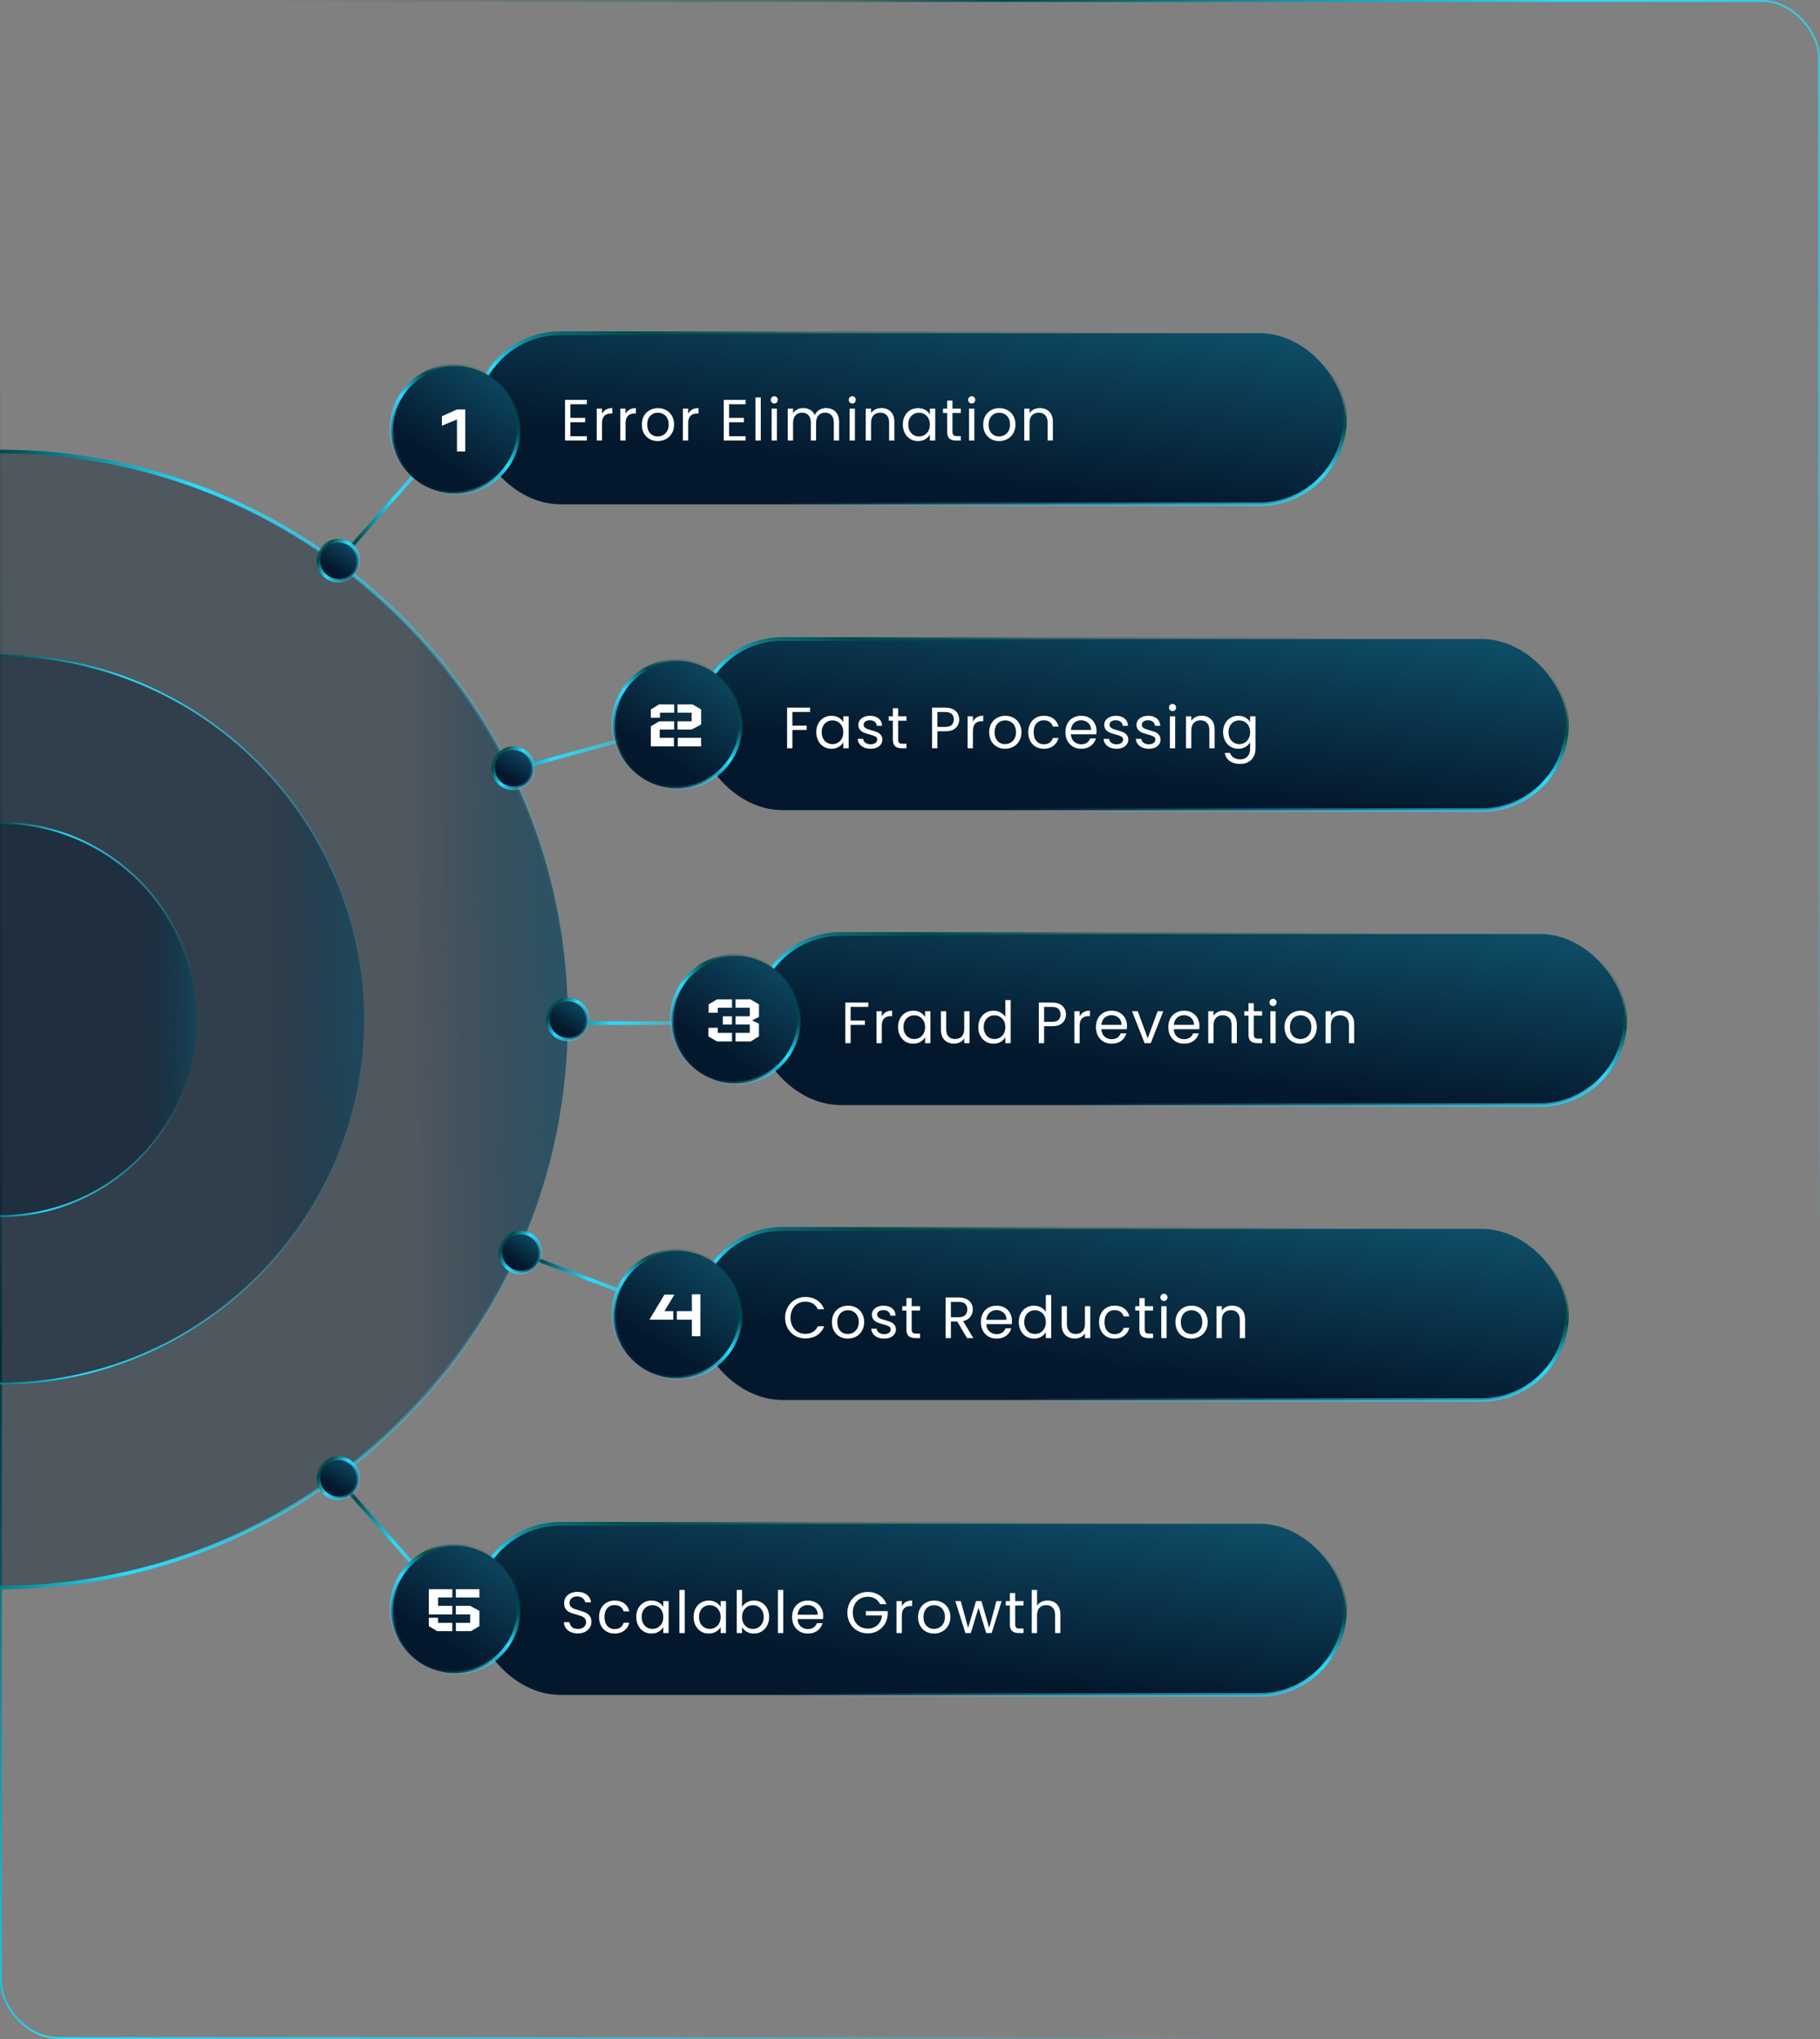
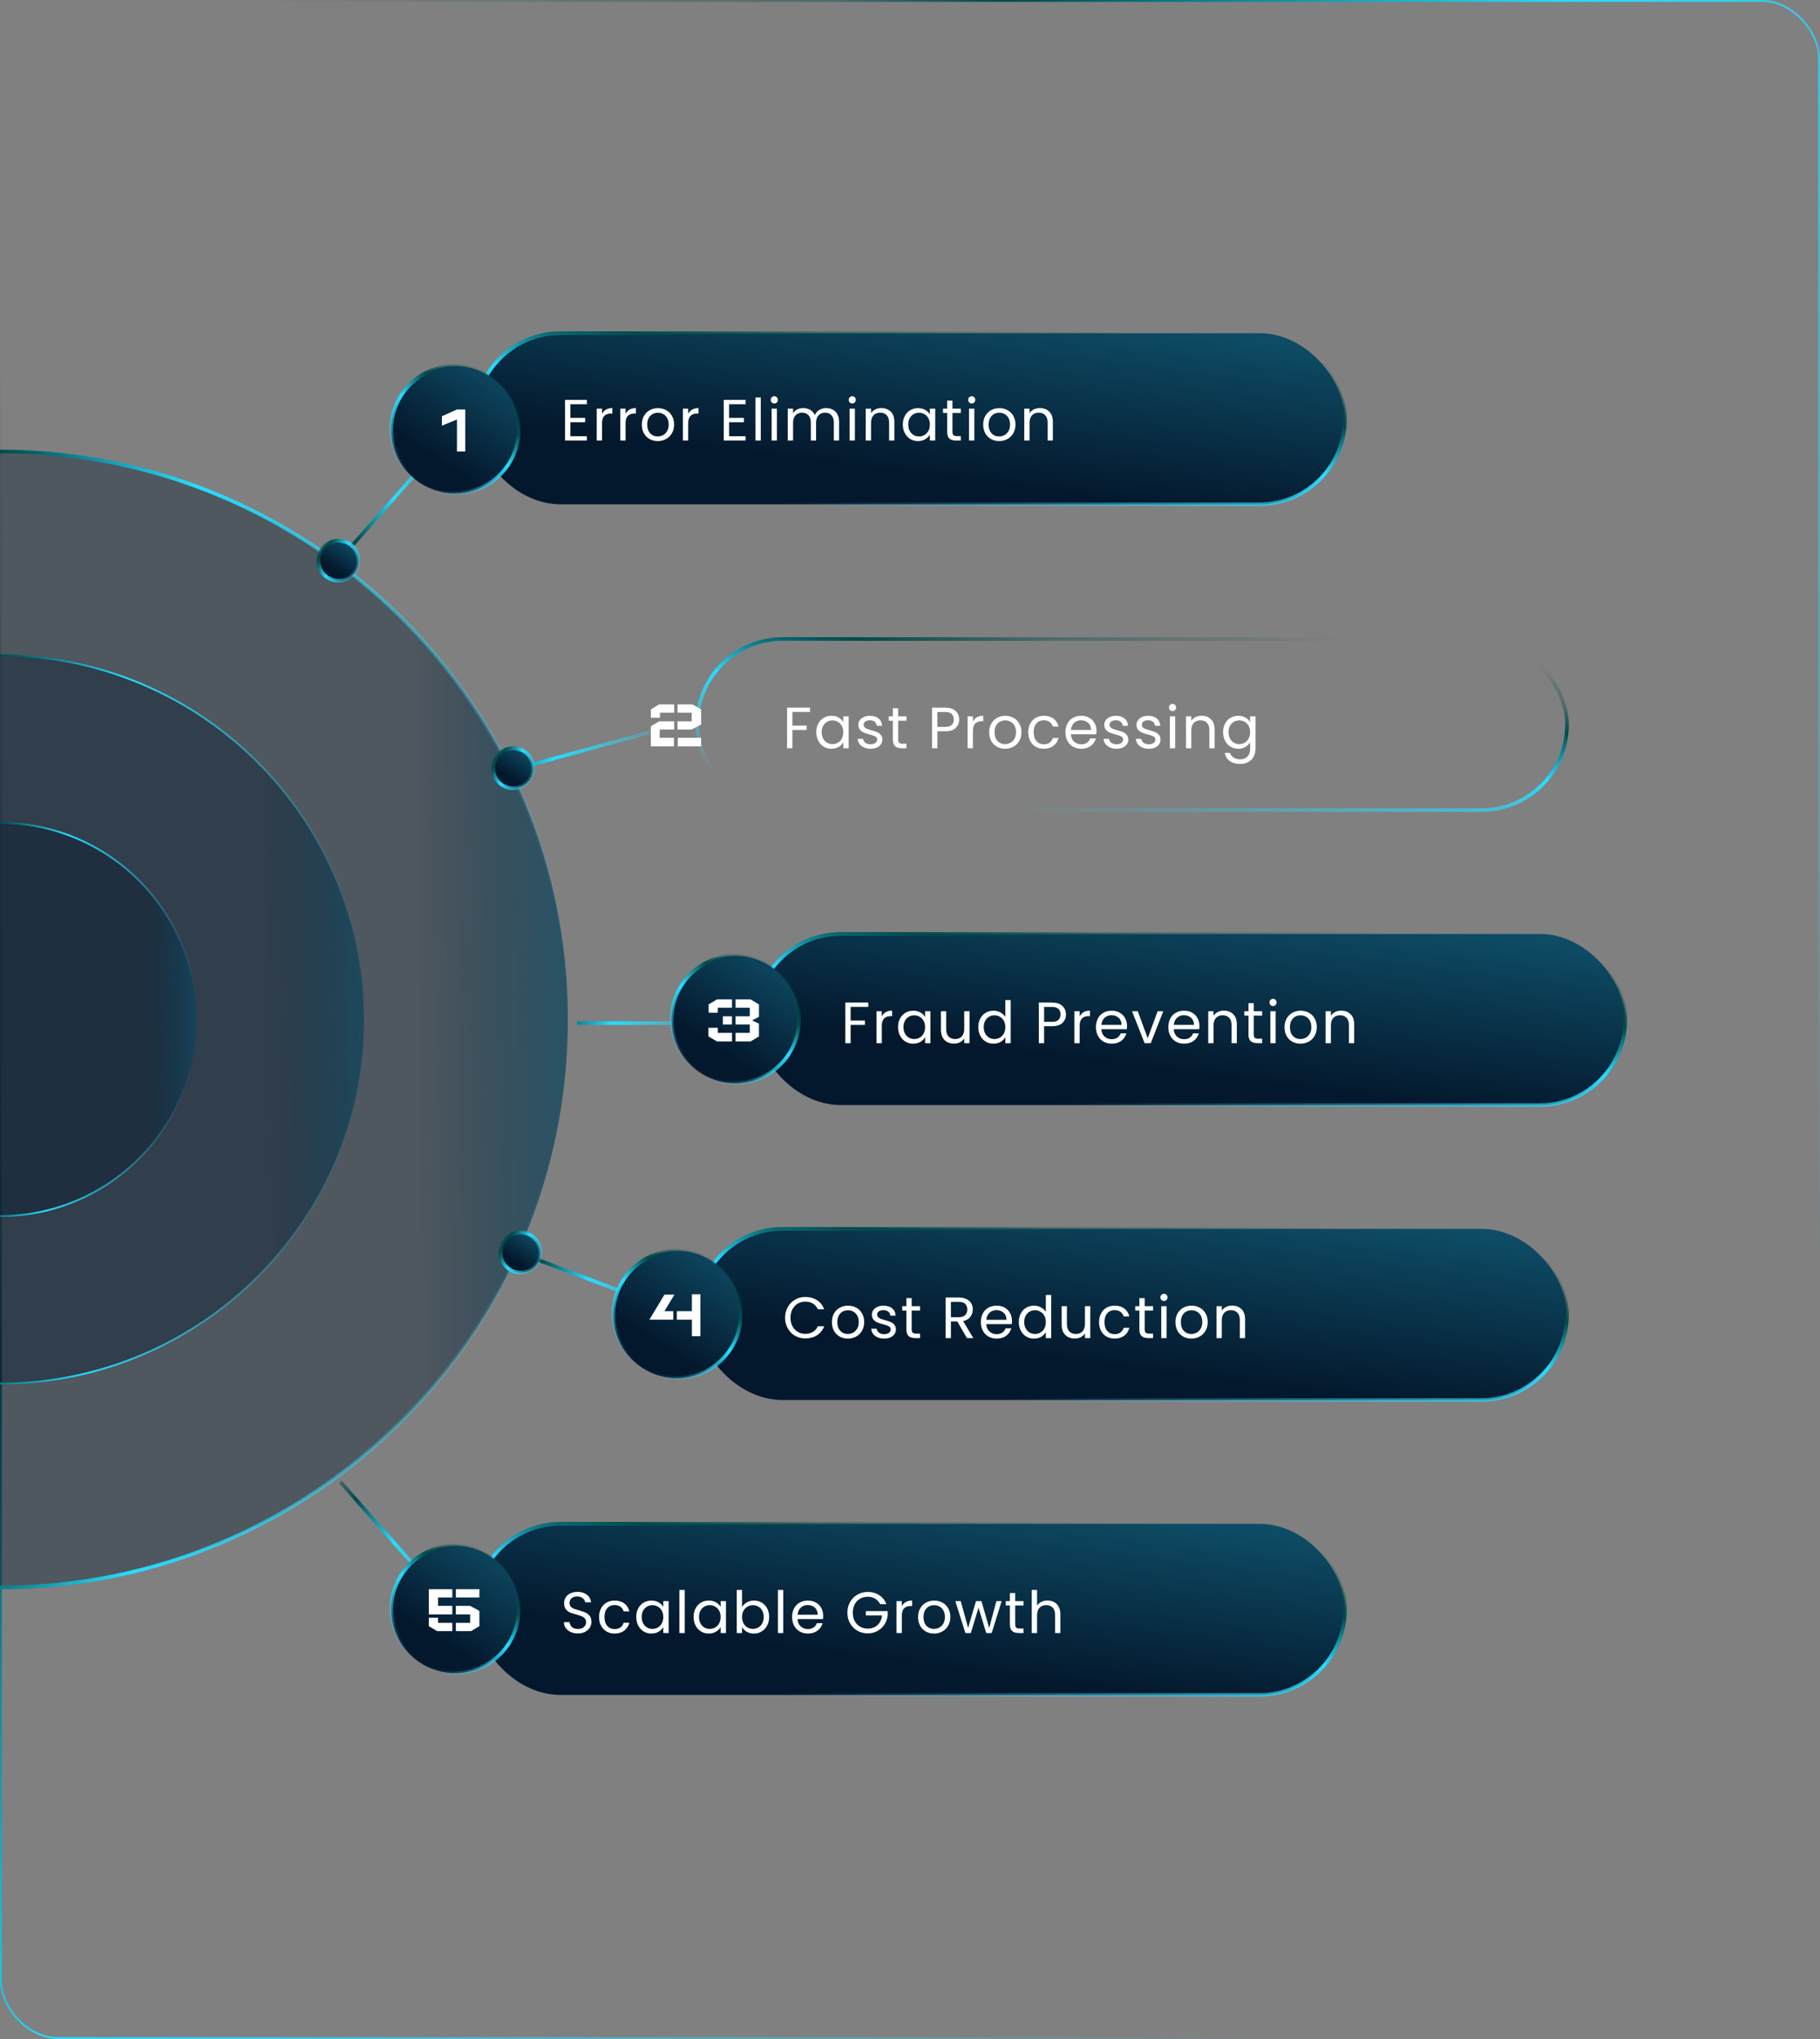
<svg xmlns="http://www.w3.org/2000/svg" width="500" height="560" viewBox="0 0 500 560" fill="none">
  <rect x="0" y="0" width="500" height="560" fill="#808080" stroke="none" />
  <rect x="0.25" y="0.25" width="499.5" height="559.5" rx="15.75" stroke="url(#paint0_linear_1237_923)" stroke-width="0.5" />
  <path d="M0 124C86.136 124 156 193.864 156 280C156 366.136 86.136 436 0 436" fill="url(#paint1_linear_1237_923)" />
  <path d="M0 124C86.136 124 156 193.864 156 280C156 366.136 86.136 436 0 436" stroke="url(#paint2_linear_1237_923)" stroke-miterlimit="10" />
  <path d="M0 180C55.216 180 100 224.784 100 280C100 335.216 55.216 380 0 380" fill="url(#paint3_linear_1237_923)" />
  <path d="M0 180C55.216 180 100 224.784 100 280C100 335.216 55.216 380 0 380" stroke="url(#paint4_linear_1237_923)" stroke-width="0.5" stroke-miterlimit="10" />
  <path d="M0 226C29.817 226 54 250.184 54 280C54 309.816 29.817 334 0 334" fill="url(#paint5_linear_1237_923)" />
  <path d="M0 226C29.817 226 54 250.184 54 280C54 309.816 29.817 334 0 334" stroke="url(#paint6_linear_1237_923)" stroke-width="0.5" stroke-miterlimit="10" />
  <rect x="130.5" y="91.5" width="239" height="47" rx="23.5" fill="url(#paint7_linear_1237_923)" />
  <rect x="130.5" y="91.5" width="239" height="47" rx="23.5" stroke="url(#paint8_linear_1237_923)" />
  <path d="M156.688 111.032V114.76H160.752V115.96H156.688V119.8H161.232V121H155.232V109.832H161.232V111.032H156.688ZM165.391 113.656C165.647 113.155 166.01 112.765 166.479 112.488C166.959 112.211 167.54 112.072 168.223 112.072V113.576H167.839C166.207 113.576 165.391 114.461 165.391 116.232V121H163.935V112.232H165.391V113.656ZM171.86 113.656C172.116 113.155 172.479 112.765 172.948 112.488C173.428 112.211 174.009 112.072 174.692 112.072V113.576H174.308C172.676 113.576 171.86 114.461 171.86 116.232V121H170.404V112.232H171.86V113.656ZM180.697 121.144C179.875 121.144 179.129 120.957 178.457 120.584C177.795 120.211 177.273 119.683 176.889 119C176.515 118.307 176.329 117.507 176.329 116.6C176.329 115.704 176.521 114.915 176.905 114.232C177.299 113.539 177.833 113.011 178.505 112.648C179.177 112.275 179.929 112.088 180.761 112.088C181.593 112.088 182.345 112.275 183.017 112.648C183.689 113.011 184.217 113.533 184.601 114.216C184.995 114.899 185.193 115.693 185.193 116.6C185.193 117.507 184.99 118.307 184.585 119C184.19 119.683 183.651 120.211 182.969 120.584C182.286 120.957 181.529 121.144 180.697 121.144ZM180.697 119.864C181.219 119.864 181.71 119.741 182.169 119.496C182.627 119.251 182.995 118.883 183.273 118.392C183.561 117.901 183.705 117.304 183.705 116.6C183.705 115.896 183.566 115.299 183.289 114.808C183.011 114.317 182.649 113.955 182.201 113.72C181.753 113.475 181.267 113.352 180.745 113.352C180.211 113.352 179.721 113.475 179.273 113.72C178.835 113.955 178.483 114.317 178.217 114.808C177.95 115.299 177.817 115.896 177.817 116.6C177.817 117.315 177.945 117.917 178.201 118.408C178.467 118.899 178.819 119.267 179.257 119.512C179.694 119.747 180.174 119.864 180.697 119.864ZM189.063 113.656C189.319 113.155 189.682 112.765 190.151 112.488C190.631 112.211 191.212 112.072 191.895 112.072V113.576H191.511C189.879 113.576 189.063 114.461 189.063 116.232V121H187.607V112.232H189.063V113.656ZM200.297 111.032V114.76H204.361V115.96H200.297V119.8H204.841V121H198.841V109.832H204.841V111.032H200.297ZM209.001 109.16V121H207.545V109.16H209.001ZM212.734 110.808C212.457 110.808 212.222 110.712 212.03 110.52C211.838 110.328 211.742 110.093 211.742 109.816C211.742 109.539 211.838 109.304 212.03 109.112C212.222 108.92 212.457 108.824 212.734 108.824C213.001 108.824 213.225 108.92 213.406 109.112C213.598 109.304 213.694 109.539 213.694 109.816C213.694 110.093 213.598 110.328 213.406 110.52C213.225 110.712 213.001 110.808 212.734 110.808ZM213.438 112.232V121H211.982V112.232H213.438ZM226.964 112.072C227.646 112.072 228.254 112.216 228.788 112.504C229.321 112.781 229.742 113.203 230.052 113.768C230.361 114.333 230.516 115.021 230.516 115.832V121H229.076V116.04C229.076 115.165 228.857 114.499 228.42 114.04C227.993 113.571 227.412 113.336 226.676 113.336C225.918 113.336 225.316 113.581 224.868 114.072C224.42 114.552 224.196 115.251 224.196 116.168V121H222.756V116.04C222.756 115.165 222.537 114.499 222.1 114.04C221.673 113.571 221.092 113.336 220.356 113.336C219.598 113.336 218.996 113.581 218.548 114.072C218.1 114.552 217.876 115.251 217.876 116.168V121H216.42V112.232H217.876V113.496C218.164 113.037 218.548 112.685 219.028 112.44C219.518 112.195 220.057 112.072 220.644 112.072C221.38 112.072 222.03 112.237 222.596 112.568C223.161 112.899 223.582 113.384 223.86 114.024C224.105 113.405 224.51 112.925 225.076 112.584C225.641 112.243 226.27 112.072 226.964 112.072ZM234.156 110.808C233.879 110.808 233.644 110.712 233.452 110.52C233.26 110.328 233.164 110.093 233.164 109.816C233.164 109.539 233.26 109.304 233.452 109.112C233.644 108.92 233.879 108.824 234.156 108.824C234.423 108.824 234.647 108.92 234.828 109.112C235.02 109.304 235.116 109.539 235.116 109.816C235.116 110.093 235.02 110.328 234.828 110.52C234.647 110.712 234.423 110.808 234.156 110.808ZM234.86 112.232V121H233.404V112.232H234.86ZM242.113 112.072C243.18 112.072 244.044 112.397 244.705 113.048C245.367 113.688 245.697 114.616 245.697 115.832V121H244.257V116.04C244.257 115.165 244.039 114.499 243.601 114.04C243.164 113.571 242.567 113.336 241.809 113.336C241.041 113.336 240.428 113.576 239.969 114.056C239.521 114.536 239.297 115.235 239.297 116.152V121H237.841V112.232H239.297V113.48C239.585 113.032 239.975 112.685 240.465 112.44C240.967 112.195 241.516 112.072 242.113 112.072ZM248.032 116.584C248.032 115.688 248.213 114.904 248.576 114.232C248.938 113.549 249.434 113.021 250.064 112.648C250.704 112.275 251.413 112.088 252.192 112.088C252.96 112.088 253.626 112.253 254.192 112.584C254.757 112.915 255.178 113.331 255.456 113.832V112.232H256.928V121H255.456V119.368C255.168 119.88 254.736 120.307 254.16 120.648C253.594 120.979 252.933 121.144 252.176 121.144C251.397 121.144 250.693 120.952 250.064 120.568C249.434 120.184 248.938 119.645 248.576 118.952C248.213 118.259 248.032 117.469 248.032 116.584ZM255.456 116.6C255.456 115.939 255.322 115.363 255.056 114.872C254.789 114.381 254.426 114.008 253.968 113.752C253.52 113.485 253.024 113.352 252.48 113.352C251.936 113.352 251.44 113.48 250.992 113.736C250.544 113.992 250.186 114.365 249.92 114.856C249.653 115.347 249.52 115.923 249.52 116.584C249.52 117.256 249.653 117.843 249.92 118.344C250.186 118.835 250.544 119.213 250.992 119.48C251.44 119.736 251.936 119.864 252.48 119.864C253.024 119.864 253.52 119.736 253.968 119.48C254.426 119.213 254.789 118.835 255.056 118.344C255.322 117.843 255.456 117.261 255.456 116.6ZM261.664 113.432V118.6C261.664 119.027 261.755 119.331 261.936 119.512C262.118 119.683 262.432 119.768 262.88 119.768H263.952V121H262.64C261.83 121 261.222 120.813 260.816 120.44C260.411 120.067 260.208 119.453 260.208 118.6V113.432H259.072V112.232H260.208V110.024H261.664V112.232H263.952V113.432H261.664ZM266.968 110.808C266.691 110.808 266.456 110.712 266.264 110.52C266.072 110.328 265.976 110.093 265.976 109.816C265.976 109.539 266.072 109.304 266.264 109.112C266.456 108.92 266.691 108.824 266.968 108.824C267.235 108.824 267.459 108.92 267.64 109.112C267.832 109.304 267.928 109.539 267.928 109.816C267.928 110.093 267.832 110.328 267.64 110.52C267.459 110.712 267.235 110.808 266.968 110.808ZM267.672 112.232V121H266.216V112.232H267.672ZM274.478 121.144C273.657 121.144 272.91 120.957 272.238 120.584C271.577 120.211 271.054 119.683 270.67 119C270.297 118.307 270.11 117.507 270.11 116.6C270.11 115.704 270.302 114.915 270.686 114.232C271.081 113.539 271.614 113.011 272.286 112.648C272.958 112.275 273.71 112.088 274.542 112.088C275.374 112.088 276.126 112.275 276.798 112.648C277.47 113.011 277.998 113.533 278.382 114.216C278.777 114.899 278.974 115.693 278.974 116.6C278.974 117.507 278.771 118.307 278.366 119C277.971 119.683 277.433 120.211 276.75 120.584C276.067 120.957 275.31 121.144 274.478 121.144ZM274.478 119.864C275.001 119.864 275.491 119.741 275.95 119.496C276.409 119.251 276.777 118.883 277.054 118.392C277.342 117.901 277.486 117.304 277.486 116.6C277.486 115.896 277.347 115.299 277.07 114.808C276.793 114.317 276.43 113.955 275.982 113.72C275.534 113.475 275.049 113.352 274.526 113.352C273.993 113.352 273.502 113.475 273.054 113.72C272.617 113.955 272.265 114.317 271.998 114.808C271.731 115.299 271.598 115.896 271.598 116.6C271.598 117.315 271.726 117.917 271.982 118.408C272.249 118.899 272.601 119.267 273.038 119.512C273.475 119.747 273.955 119.864 274.478 119.864ZM285.66 112.072C286.727 112.072 287.591 112.397 288.252 113.048C288.914 113.688 289.244 114.616 289.244 115.832V121H287.804V116.04C287.804 115.165 287.586 114.499 287.148 114.04C286.711 113.571 286.114 113.336 285.356 113.336C284.588 113.336 283.975 113.576 283.516 114.056C283.068 114.536 282.844 115.235 282.844 116.152V121H281.388V112.232H282.844V113.48C283.132 113.032 283.522 112.685 284.012 112.44C284.514 112.195 285.063 112.072 285.66 112.072Z" fill="white" />
  <path d="M93.5 153.5L124 119" stroke="url(#paint9_linear_1237_923)" stroke-miterlimit="10" />
  <path d="M93 148.5C89.933 148.5 87.5 150.933 87.5 154C87.5 157.067 89.933 159.5 93 159.5C96.067 159.5 98.5 157.067 98.5 154C98.5 150.933 96.067 148.5 93 148.5Z" fill="url(#paint10_linear_1237_923)" stroke="url(#paint11_linear_1237_923)" />
  <path d="M142.5 118C142.5 127.665 134.665 135.5 125 135.5C115.335 135.5 107.5 127.665 107.5 118C107.5 108.335 115.335 100.5 125 100.5C134.665 100.5 142.5 108.335 142.5 118Z" fill="url(#paint12_linear_1237_923)" stroke="url(#paint13_linear_1237_923)" />
-   <rect x="191.5" y="175.5" width="239" height="47" rx="23.5" fill="url(#paint14_linear_1237_923)" />
  <rect x="191.5" y="175.5" width="239" height="47" rx="23.5" stroke="url(#paint15_linear_1237_923)" />
  <path d="M222.536 194.348V195.532H217.688V199.292H221.624V200.476H217.688V205.5H216.232V194.348H222.536ZM224.251 201.084C224.251 200.188 224.432 199.404 224.795 198.732C225.157 198.049 225.653 197.521 226.283 197.148C226.923 196.775 227.632 196.588 228.411 196.588C229.179 196.588 229.845 196.753 230.411 197.084C230.976 197.415 231.397 197.831 231.675 198.332V196.732H233.147V205.5H231.675V203.868C231.387 204.38 230.955 204.807 230.379 205.148C229.813 205.479 229.152 205.644 228.395 205.644C227.616 205.644 226.912 205.452 226.283 205.068C225.653 204.684 225.157 204.145 224.795 203.452C224.432 202.759 224.251 201.969 224.251 201.084ZM231.675 201.1C231.675 200.439 231.541 199.863 231.275 199.372C231.008 198.881 230.645 198.508 230.187 198.252C229.739 197.985 229.243 197.852 228.699 197.852C228.155 197.852 227.659 197.98 227.211 198.236C226.763 198.492 226.405 198.865 226.139 199.356C225.872 199.847 225.739 200.423 225.739 201.084C225.739 201.756 225.872 202.343 226.139 202.844C226.405 203.335 226.763 203.713 227.211 203.98C227.659 204.236 228.155 204.364 228.699 204.364C229.243 204.364 229.739 204.236 230.187 203.98C230.645 203.713 231.008 203.335 231.275 202.844C231.541 202.343 231.675 201.761 231.675 201.1ZM239.211 205.644C238.539 205.644 237.936 205.532 237.403 205.308C236.87 205.073 236.448 204.753 236.139 204.348C235.83 203.932 235.659 203.457 235.627 202.924H237.131C237.174 203.361 237.376 203.719 237.739 203.996C238.112 204.273 238.598 204.412 239.195 204.412C239.75 204.412 240.187 204.289 240.507 204.044C240.827 203.799 240.987 203.489 240.987 203.116C240.987 202.732 240.816 202.449 240.475 202.268C240.134 202.076 239.606 201.889 238.891 201.708C238.24 201.537 237.707 201.367 237.291 201.196C236.886 201.015 236.534 200.753 236.235 200.412C235.947 200.06 235.803 199.601 235.803 199.036C235.803 198.588 235.936 198.177 236.203 197.804C236.47 197.431 236.848 197.137 237.339 196.924C237.83 196.7 238.39 196.588 239.019 196.588C239.99 196.588 240.774 196.833 241.371 197.324C241.968 197.815 242.288 198.487 242.331 199.34H240.875C240.843 198.881 240.656 198.513 240.315 198.236C239.984 197.959 239.536 197.82 238.971 197.82C238.448 197.82 238.032 197.932 237.723 198.156C237.414 198.38 237.259 198.673 237.259 199.036C237.259 199.324 237.35 199.564 237.531 199.756C237.723 199.937 237.958 200.087 238.235 200.204C238.523 200.311 238.918 200.433 239.419 200.572C240.048 200.743 240.56 200.913 240.955 201.084C241.35 201.244 241.686 201.489 241.963 201.82C242.251 202.151 242.4 202.583 242.411 203.116C242.411 203.596 242.278 204.028 242.011 204.412C241.744 204.796 241.366 205.1 240.875 205.324C240.395 205.537 239.84 205.644 239.211 205.644ZM246.742 197.932V203.1C246.742 203.527 246.833 203.831 247.014 204.012C247.196 204.183 247.51 204.268 247.958 204.268H249.03V205.5H247.718C246.908 205.5 246.3 205.313 245.894 204.94C245.489 204.567 245.286 203.953 245.286 203.1V197.932H244.15V196.732H245.286V194.524H246.742V196.732H249.03V197.932H246.742ZM263.516 197.612C263.516 198.54 263.196 199.313 262.556 199.932C261.927 200.54 260.961 200.844 259.66 200.844H257.516V205.5H256.06V194.348H259.66C260.919 194.348 261.873 194.652 262.524 195.26C263.185 195.868 263.516 196.652 263.516 197.612ZM259.66 199.644C260.471 199.644 261.068 199.468 261.452 199.116C261.836 198.764 262.028 198.263 262.028 197.612C262.028 196.236 261.239 195.548 259.66 195.548H257.516V199.644H259.66ZM267.282 198.156C267.538 197.655 267.9 197.265 268.37 196.988C268.85 196.711 269.431 196.572 270.114 196.572V198.076H269.73C268.098 198.076 267.282 198.961 267.282 200.732V205.5H265.826V196.732H267.282V198.156ZM276.119 205.644C275.297 205.644 274.551 205.457 273.879 205.084C273.217 204.711 272.695 204.183 272.311 203.5C271.937 202.807 271.751 202.007 271.751 201.1C271.751 200.204 271.943 199.415 272.327 198.732C272.721 198.039 273.255 197.511 273.927 197.148C274.599 196.775 275.351 196.588 276.183 196.588C277.015 196.588 277.767 196.775 278.439 197.148C279.111 197.511 279.639 198.033 280.023 198.716C280.417 199.399 280.615 200.193 280.615 201.1C280.615 202.007 280.412 202.807 280.007 203.5C279.612 204.183 279.073 204.711 278.391 205.084C277.708 205.457 276.951 205.644 276.119 205.644ZM276.119 204.364C276.641 204.364 277.132 204.241 277.591 203.996C278.049 203.751 278.417 203.383 278.695 202.892C278.983 202.401 279.127 201.804 279.127 201.1C279.127 200.396 278.988 199.799 278.711 199.308C278.433 198.817 278.071 198.455 277.623 198.22C277.175 197.975 276.689 197.852 276.167 197.852C275.633 197.852 275.143 197.975 274.695 198.22C274.257 198.455 273.905 198.817 273.639 199.308C273.372 199.799 273.239 200.396 273.239 201.1C273.239 201.815 273.367 202.417 273.623 202.908C273.889 203.399 274.241 203.767 274.679 204.012C275.116 204.247 275.596 204.364 276.119 204.364ZM282.485 201.1C282.485 200.193 282.666 199.404 283.029 198.732C283.392 198.049 283.893 197.521 284.533 197.148C285.184 196.775 285.925 196.588 286.757 196.588C287.834 196.588 288.72 196.849 289.413 197.372C290.117 197.895 290.581 198.62 290.805 199.548H289.237C289.088 199.015 288.794 198.593 288.357 198.284C287.93 197.975 287.397 197.82 286.757 197.82C285.925 197.82 285.253 198.108 284.741 198.684C284.229 199.249 283.973 200.055 283.973 201.1C283.973 202.156 284.229 202.972 284.741 203.548C285.253 204.124 285.925 204.412 286.757 204.412C287.397 204.412 287.93 204.263 288.357 203.964C288.784 203.665 289.077 203.239 289.237 202.684H290.805C290.57 203.58 290.101 204.3 289.397 204.844C288.693 205.377 287.813 205.644 286.757 205.644C285.925 205.644 285.184 205.457 284.533 205.084C283.893 204.711 283.392 204.183 283.029 203.5C282.666 202.817 282.485 202.017 282.485 201.1ZM301.248 200.78C301.248 201.057 301.232 201.351 301.2 201.66H294.192C294.245 202.524 294.538 203.201 295.072 203.692C295.616 204.172 296.272 204.412 297.04 204.412C297.669 204.412 298.192 204.268 298.608 203.98C299.034 203.681 299.333 203.287 299.504 202.796H301.072C300.837 203.639 300.368 204.327 299.664 204.86C298.96 205.383 298.085 205.644 297.04 205.644C296.208 205.644 295.461 205.457 294.8 205.084C294.149 204.711 293.637 204.183 293.264 203.5C292.89 202.807 292.704 202.007 292.704 201.1C292.704 200.193 292.885 199.399 293.248 198.716C293.61 198.033 294.117 197.511 294.768 197.148C295.429 196.775 296.186 196.588 297.04 196.588C297.872 196.588 298.608 196.769 299.248 197.132C299.888 197.495 300.378 197.996 300.72 198.636C301.072 199.265 301.248 199.98 301.248 200.78ZM299.744 200.476C299.744 199.921 299.621 199.447 299.376 199.052C299.13 198.647 298.794 198.343 298.368 198.14C297.952 197.927 297.488 197.82 296.976 197.82C296.24 197.82 295.61 198.055 295.088 198.524C294.576 198.993 294.282 199.644 294.208 200.476H299.744ZM306.774 205.644C306.102 205.644 305.499 205.532 304.966 205.308C304.432 205.073 304.011 204.753 303.702 204.348C303.392 203.932 303.222 203.457 303.19 202.924H304.694C304.736 203.361 304.939 203.719 305.302 203.996C305.675 204.273 306.16 204.412 306.758 204.412C307.312 204.412 307.75 204.289 308.07 204.044C308.39 203.799 308.55 203.489 308.55 203.116C308.55 202.732 308.379 202.449 308.038 202.268C307.696 202.076 307.168 201.889 306.454 201.708C305.803 201.537 305.27 201.367 304.854 201.196C304.448 201.015 304.096 200.753 303.798 200.412C303.51 200.06 303.366 199.601 303.366 199.036C303.366 198.588 303.499 198.177 303.766 197.804C304.032 197.431 304.411 197.137 304.902 196.924C305.392 196.7 305.952 196.588 306.582 196.588C307.552 196.588 308.336 196.833 308.934 197.324C309.531 197.815 309.851 198.487 309.894 199.34H308.438C308.406 198.881 308.219 198.513 307.878 198.236C307.547 197.959 307.099 197.82 306.534 197.82C306.011 197.82 305.595 197.932 305.286 198.156C304.976 198.38 304.822 198.673 304.822 199.036C304.822 199.324 304.912 199.564 305.094 199.756C305.286 199.937 305.52 200.087 305.798 200.204C306.086 200.311 306.48 200.433 306.982 200.572C307.611 200.743 308.123 200.913 308.518 201.084C308.912 201.244 309.248 201.489 309.526 201.82C309.814 202.151 309.963 202.583 309.974 203.116C309.974 203.596 309.84 204.028 309.574 204.412C309.307 204.796 308.928 205.1 308.438 205.324C307.958 205.537 307.403 205.644 306.774 205.644ZM315.633 205.644C314.961 205.644 314.358 205.532 313.825 205.308C313.292 205.073 312.87 204.753 312.561 204.348C312.252 203.932 312.081 203.457 312.049 202.924H313.553C313.596 203.361 313.798 203.719 314.161 203.996C314.534 204.273 315.02 204.412 315.617 204.412C316.172 204.412 316.609 204.289 316.929 204.044C317.249 203.799 317.409 203.489 317.409 203.116C317.409 202.732 317.238 202.449 316.897 202.268C316.556 202.076 316.028 201.889 315.313 201.708C314.662 201.537 314.129 201.367 313.713 201.196C313.308 201.015 312.956 200.753 312.657 200.412C312.369 200.06 312.225 199.601 312.225 199.036C312.225 198.588 312.358 198.177 312.625 197.804C312.892 197.431 313.27 197.137 313.761 196.924C314.252 196.7 314.812 196.588 315.441 196.588C316.412 196.588 317.196 196.833 317.793 197.324C318.39 197.815 318.71 198.487 318.753 199.34H317.297C317.265 198.881 317.078 198.513 316.737 198.236C316.406 197.959 315.958 197.82 315.393 197.82C314.87 197.82 314.454 197.932 314.145 198.156C313.836 198.38 313.681 198.673 313.681 199.036C313.681 199.324 313.772 199.564 313.953 199.756C314.145 199.937 314.38 200.087 314.657 200.204C314.945 200.311 315.34 200.433 315.841 200.572C316.47 200.743 316.982 200.913 317.377 201.084C317.772 201.244 318.108 201.489 318.385 201.82C318.673 202.151 318.822 202.583 318.833 203.116C318.833 203.596 318.7 204.028 318.433 204.412C318.166 204.796 317.788 205.1 317.297 205.324C316.817 205.537 316.262 205.644 315.633 205.644ZM322.14 195.308C321.863 195.308 321.628 195.212 321.436 195.02C321.244 194.828 321.148 194.593 321.148 194.316C321.148 194.039 321.244 193.804 321.436 193.612C321.628 193.42 321.863 193.324 322.14 193.324C322.407 193.324 322.631 193.42 322.812 193.612C323.004 193.804 323.1 194.039 323.1 194.316C323.1 194.593 323.004 194.828 322.812 195.02C322.631 195.212 322.407 195.308 322.14 195.308ZM322.844 196.732V205.5H321.388V196.732H322.844ZM330.098 196.572C331.164 196.572 332.028 196.897 332.69 197.548C333.351 198.188 333.682 199.116 333.682 200.332V205.5H332.242V200.54C332.242 199.665 332.023 198.999 331.586 198.54C331.148 198.071 330.551 197.836 329.794 197.836C329.026 197.836 328.412 198.076 327.954 198.556C327.506 199.036 327.282 199.735 327.282 200.652V205.5H325.826V196.732H327.282V197.98C327.57 197.532 327.959 197.185 328.45 196.94C328.951 196.695 329.5 196.572 330.098 196.572ZM340.176 196.588C340.933 196.588 341.595 196.753 342.16 197.084C342.736 197.415 343.163 197.831 343.44 198.332V196.732H344.912V205.692C344.912 206.492 344.741 207.201 344.4 207.82C344.059 208.449 343.568 208.94 342.928 209.292C342.299 209.644 341.563 209.82 340.72 209.82C339.568 209.82 338.608 209.548 337.84 209.004C337.072 208.46 336.619 207.719 336.48 206.78H337.92C338.08 207.313 338.411 207.74 338.912 208.06C339.413 208.391 340.016 208.556 340.72 208.556C341.52 208.556 342.171 208.305 342.672 207.804C343.184 207.303 343.44 206.599 343.44 205.692V203.852C343.152 204.364 342.725 204.791 342.16 205.132C341.595 205.473 340.933 205.644 340.176 205.644C339.397 205.644 338.688 205.452 338.048 205.068C337.419 204.684 336.923 204.145 336.56 203.452C336.197 202.759 336.016 201.969 336.016 201.084C336.016 200.188 336.197 199.404 336.56 198.732C336.923 198.049 337.419 197.521 338.048 197.148C338.688 196.775 339.397 196.588 340.176 196.588ZM343.44 201.1C343.44 200.439 343.307 199.863 343.04 199.372C342.773 198.881 342.411 198.508 341.952 198.252C341.504 197.985 341.008 197.852 340.464 197.852C339.92 197.852 339.424 197.98 338.976 198.236C338.528 198.492 338.171 198.865 337.904 199.356C337.637 199.847 337.504 200.423 337.504 201.084C337.504 201.756 337.637 202.343 337.904 202.844C338.171 203.335 338.528 203.713 338.976 203.98C339.424 204.236 339.92 204.364 340.464 204.364C341.008 204.364 341.504 204.236 341.952 203.98C342.411 203.713 342.773 203.335 343.04 202.844C343.307 202.343 343.44 201.761 343.44 201.1Z" fill="white" />
  <path d="M140.5 211.5L184.5 199.5" stroke="url(#paint16_linear_1237_923)" stroke-miterlimit="10" />
  <path d="M141 205.5C137.933 205.5 135.5 207.933 135.5 211C135.5 214.067 137.933 216.5 141 216.5C144.067 216.5 146.5 214.067 146.5 211C146.5 207.933 144.067 205.5 141 205.5Z" fill="url(#paint17_linear_1237_923)" stroke="url(#paint18_linear_1237_923)" />
-   <path d="M203.5 199C203.5 208.665 195.665 216.5 186 216.5C176.335 216.5 168.5 208.665 168.5 199C168.5 189.335 176.335 181.5 186 181.5C195.665 181.5 203.5 189.335 203.5 199Z" fill="url(#paint19_linear_1237_923)" stroke="url(#paint20_linear_1237_923)" />
  <rect x="207.5" y="256.5" width="239" height="47" rx="23.5" fill="url(#paint21_linear_1237_923)" />
  <rect x="207.5" y="256.5" width="239" height="47" rx="23.5" stroke="url(#paint22_linear_1237_923)" />
  <path d="M238.536 275.348V276.532H233.688V280.292H237.624V281.476H233.688V286.5H232.232V275.348H238.536ZM242.251 279.156C242.507 278.655 242.869 278.265 243.339 277.988C243.819 277.711 244.4 277.572 245.083 277.572V279.076H244.699C243.067 279.076 242.251 279.961 242.251 281.732V286.5H240.795V277.732H242.251V279.156ZM246.719 282.084C246.719 281.188 246.901 280.404 247.263 279.732C247.626 279.049 248.122 278.521 248.751 278.148C249.391 277.775 250.101 277.588 250.879 277.588C251.647 277.588 252.314 277.753 252.879 278.084C253.445 278.415 253.866 278.831 254.143 279.332V277.732H255.615V286.5H254.143V284.868C253.855 285.38 253.423 285.807 252.847 286.148C252.282 286.479 251.621 286.644 250.863 286.644C250.085 286.644 249.381 286.452 248.751 286.068C248.122 285.684 247.626 285.145 247.263 284.452C246.901 283.759 246.719 282.969 246.719 282.084ZM254.143 282.1C254.143 281.439 254.01 280.863 253.743 280.372C253.477 279.881 253.114 279.508 252.655 279.252C252.207 278.985 251.711 278.852 251.167 278.852C250.623 278.852 250.127 278.98 249.679 279.236C249.231 279.492 248.874 279.865 248.607 280.356C248.341 280.847 248.207 281.423 248.207 282.084C248.207 282.756 248.341 283.343 248.607 283.844C248.874 284.335 249.231 284.713 249.679 284.98C250.127 285.236 250.623 285.364 251.167 285.364C251.711 285.364 252.207 285.236 252.655 284.98C253.114 284.713 253.477 284.335 253.743 283.844C254.01 283.343 254.143 282.761 254.143 282.1ZM266.352 277.732V286.5H264.896V285.204C264.618 285.652 264.229 286.004 263.728 286.26C263.237 286.505 262.693 286.628 262.096 286.628C261.413 286.628 260.8 286.489 260.256 286.212C259.712 285.924 259.28 285.497 258.96 284.932C258.65 284.367 258.496 283.679 258.496 282.868V277.732H259.936V282.676C259.936 283.54 260.154 284.207 260.592 284.676C261.029 285.135 261.626 285.364 262.384 285.364C263.162 285.364 263.776 285.124 264.224 284.644C264.672 284.164 264.896 283.465 264.896 282.548V277.732H266.352ZM268.766 282.084C268.766 281.188 268.947 280.404 269.31 279.732C269.673 279.049 270.169 278.521 270.798 278.148C271.438 277.775 272.153 277.588 272.942 277.588C273.625 277.588 274.259 277.748 274.846 278.068C275.433 278.377 275.881 278.788 276.19 279.3V274.66H277.662V286.5H276.19V284.852C275.902 285.375 275.475 285.807 274.91 286.148C274.345 286.479 273.683 286.644 272.926 286.644C272.147 286.644 271.438 286.452 270.798 286.068C270.169 285.684 269.673 285.145 269.31 284.452C268.947 283.759 268.766 282.969 268.766 282.084ZM276.19 282.1C276.19 281.439 276.057 280.863 275.79 280.372C275.523 279.881 275.161 279.508 274.702 279.252C274.254 278.985 273.758 278.852 273.214 278.852C272.67 278.852 272.174 278.98 271.726 279.236C271.278 279.492 270.921 279.865 270.654 280.356C270.387 280.847 270.254 281.423 270.254 282.084C270.254 282.756 270.387 283.343 270.654 283.844C270.921 284.335 271.278 284.713 271.726 284.98C272.174 285.236 272.67 285.364 273.214 285.364C273.758 285.364 274.254 285.236 274.702 284.98C275.161 284.713 275.523 284.335 275.79 283.844C276.057 283.343 276.19 282.761 276.19 282.1ZM292.844 278.612C292.844 279.54 292.524 280.313 291.884 280.932C291.255 281.54 290.29 281.844 288.988 281.844H286.844V286.5H285.388V275.348H288.988C290.247 275.348 291.202 275.652 291.852 276.26C292.514 276.868 292.844 277.652 292.844 278.612ZM288.988 280.644C289.799 280.644 290.396 280.468 290.78 280.116C291.164 279.764 291.356 279.263 291.356 278.612C291.356 277.236 290.567 276.548 288.988 276.548H286.844V280.644H288.988ZM296.61 279.156C296.866 278.655 297.229 278.265 297.698 277.988C298.178 277.711 298.759 277.572 299.442 277.572V279.076H299.058C297.426 279.076 296.61 279.961 296.61 281.732V286.5H295.154V277.732H296.61V279.156ZM309.623 281.78C309.623 282.057 309.607 282.351 309.575 282.66H302.567C302.62 283.524 302.913 284.201 303.447 284.692C303.991 285.172 304.647 285.412 305.415 285.412C306.044 285.412 306.567 285.268 306.983 284.98C307.409 284.681 307.708 284.287 307.879 283.796H309.447C309.212 284.639 308.743 285.327 308.039 285.86C307.335 286.383 306.46 286.644 305.415 286.644C304.583 286.644 303.836 286.457 303.175 286.084C302.524 285.711 302.012 285.183 301.639 284.5C301.265 283.807 301.079 283.007 301.079 282.1C301.079 281.193 301.26 280.399 301.623 279.716C301.985 279.033 302.492 278.511 303.143 278.148C303.804 277.775 304.561 277.588 305.415 277.588C306.247 277.588 306.983 277.769 307.623 278.132C308.263 278.495 308.753 278.996 309.095 279.636C309.447 280.265 309.623 280.98 309.623 281.78ZM308.119 281.476C308.119 280.921 307.996 280.447 307.751 280.052C307.505 279.647 307.169 279.343 306.743 279.14C306.327 278.927 305.863 278.82 305.351 278.82C304.615 278.82 303.985 279.055 303.463 279.524C302.951 279.993 302.657 280.644 302.583 281.476H308.119ZM315.309 285.156L318.029 277.732H319.581L316.141 286.5H314.445L311.005 277.732H312.573L315.309 285.156ZM329.513 281.78C329.513 282.057 329.497 282.351 329.465 282.66H322.457C322.511 283.524 322.804 284.201 323.337 284.692C323.881 285.172 324.537 285.412 325.305 285.412C325.935 285.412 326.457 285.268 326.873 284.98C327.3 284.681 327.599 284.287 327.769 283.796H329.337C329.103 284.639 328.633 285.327 327.929 285.86C327.225 286.383 326.351 286.644 325.305 286.644C324.473 286.644 323.727 286.457 323.065 286.084C322.415 285.711 321.903 285.183 321.529 284.5C321.156 283.807 320.969 283.007 320.969 282.1C320.969 281.193 321.151 280.399 321.513 279.716C321.876 279.033 322.383 278.511 323.033 278.148C323.695 277.775 324.452 277.588 325.305 277.588C326.137 277.588 326.873 277.769 327.513 278.132C328.153 278.495 328.644 278.996 328.985 279.636C329.337 280.265 329.513 280.98 329.513 281.78ZM328.009 281.476C328.009 280.921 327.887 280.447 327.641 280.052C327.396 279.647 327.06 279.343 326.633 279.14C326.217 278.927 325.753 278.82 325.241 278.82C324.505 278.82 323.876 279.055 323.353 279.524C322.841 279.993 322.548 280.644 322.473 281.476H328.009ZM336.207 277.572C337.274 277.572 338.138 277.897 338.799 278.548C339.46 279.188 339.791 280.116 339.791 281.332V286.5H338.351V281.54C338.351 280.665 338.132 279.999 337.695 279.54C337.258 279.071 336.66 278.836 335.903 278.836C335.135 278.836 334.522 279.076 334.063 279.556C333.615 280.036 333.391 280.735 333.391 281.652V286.5H331.935V277.732H333.391V278.98C333.679 278.532 334.068 278.185 334.559 277.94C335.06 277.695 335.61 277.572 336.207 277.572ZM344.446 278.932V284.1C344.446 284.527 344.536 284.831 344.718 285.012C344.899 285.183 345.214 285.268 345.661 285.268H346.734V286.5H345.422C344.611 286.5 344.003 286.313 343.598 285.94C343.192 285.567 342.99 284.953 342.99 284.1V278.932H341.854V277.732H342.99V275.524H344.446V277.732H346.734V278.932H344.446ZM349.75 276.308C349.472 276.308 349.238 276.212 349.046 276.02C348.854 275.828 348.758 275.593 348.758 275.316C348.758 275.039 348.854 274.804 349.046 274.612C349.238 274.42 349.472 274.324 349.75 274.324C350.016 274.324 350.24 274.42 350.422 274.612C350.614 274.804 350.71 275.039 350.71 275.316C350.71 275.593 350.614 275.828 350.422 276.02C350.24 276.212 350.016 276.308 349.75 276.308ZM350.454 277.732V286.5H348.998V277.732H350.454ZM357.259 286.644C356.438 286.644 355.691 286.457 355.019 286.084C354.358 285.711 353.835 285.183 353.451 284.5C353.078 283.807 352.891 283.007 352.891 282.1C352.891 281.204 353.083 280.415 353.467 279.732C353.862 279.039 354.395 278.511 355.067 278.148C355.739 277.775 356.491 277.588 357.323 277.588C358.155 277.588 358.907 277.775 359.579 278.148C360.251 278.511 360.779 279.033 361.163 279.716C361.558 280.399 361.755 281.193 361.755 282.1C361.755 283.007 361.552 283.807 361.147 284.5C360.752 285.183 360.214 285.711 359.531 286.084C358.848 286.457 358.091 286.644 357.259 286.644ZM357.259 285.364C357.782 285.364 358.272 285.241 358.731 284.996C359.19 284.751 359.558 284.383 359.835 283.892C360.123 283.401 360.267 282.804 360.267 282.1C360.267 281.396 360.128 280.799 359.851 280.308C359.574 279.817 359.211 279.455 358.763 279.22C358.315 278.975 357.83 278.852 357.307 278.852C356.774 278.852 356.283 278.975 355.835 279.22C355.398 279.455 355.046 279.817 354.779 280.308C354.512 280.799 354.379 281.396 354.379 282.1C354.379 282.815 354.507 283.417 354.763 283.908C355.03 284.399 355.382 284.767 355.819 285.012C356.256 285.247 356.736 285.364 357.259 285.364ZM368.442 277.572C369.508 277.572 370.372 277.897 371.034 278.548C371.695 279.188 372.026 280.116 372.026 281.332V286.5H370.586V281.54C370.586 280.665 370.367 279.999 369.93 279.54C369.492 279.071 368.895 278.836 368.138 278.836C367.37 278.836 366.756 279.076 366.298 279.556C365.85 280.036 365.626 280.735 365.626 281.652V286.5H364.17V277.732H365.626V278.98C365.914 278.532 366.303 278.185 366.794 277.94C367.295 277.695 367.844 277.572 368.442 277.572Z" fill="white" />
  <path d="M158.5 281H201" stroke="url(#paint23_linear_1237_923)" stroke-miterlimit="10" />
-   <path d="M156 274.5C152.933 274.5 150.5 276.933 150.5 280C150.5 283.067 152.933 285.5 156 285.5C159.067 285.5 161.5 283.067 161.5 280C161.5 276.933 159.067 274.5 156 274.5Z" fill="url(#paint24_linear_1237_923)" stroke="url(#paint25_linear_1237_923)" />
  <path d="M219.5 280C219.5 289.665 211.665 297.5 202 297.5C192.335 297.5 184.5 289.665 184.5 280C184.5 270.335 192.335 262.5 202 262.5C211.665 262.5 219.5 270.335 219.5 280Z" fill="url(#paint26_linear_1237_923)" stroke="url(#paint27_linear_1237_923)" />
  <rect x="191.5" y="337.5" width="239" height="47" rx="23.5" fill="url(#paint28_linear_1237_923)" />
  <rect x="191.5" y="337.5" width="239" height="47" rx="23.5" stroke="url(#paint29_linear_1237_923)" />
  <path d="M215.688 361.916C215.688 360.828 215.933 359.852 216.424 358.988C216.915 358.113 217.581 357.431 218.424 356.94C219.277 356.449 220.221 356.204 221.256 356.204C222.472 356.204 223.533 356.497 224.44 357.084C225.347 357.671 226.008 358.503 226.424 359.58H224.68C224.371 358.908 223.923 358.391 223.336 358.028C222.76 357.665 222.067 357.484 221.256 357.484C220.477 357.484 219.779 357.665 219.16 358.028C218.541 358.391 218.056 358.908 217.704 359.58C217.352 360.241 217.176 361.02 217.176 361.916C217.176 362.801 217.352 363.58 217.704 364.252C218.056 364.913 218.541 365.425 219.16 365.788C219.779 366.151 220.477 366.332 221.256 366.332C222.067 366.332 222.76 366.156 223.336 365.804C223.923 365.441 224.371 364.924 224.68 364.252H226.424C226.008 365.319 225.347 366.145 224.44 366.732C223.533 367.308 222.472 367.596 221.256 367.596C220.221 367.596 219.277 367.356 218.424 366.876C217.581 366.385 216.915 365.708 216.424 364.844C215.933 363.98 215.688 363.004 215.688 361.916ZM232.915 367.644C232.094 367.644 231.347 367.457 230.675 367.084C230.014 366.711 229.491 366.183 229.107 365.5C228.734 364.807 228.547 364.007 228.547 363.1C228.547 362.204 228.739 361.415 229.123 360.732C229.518 360.039 230.051 359.511 230.723 359.148C231.395 358.775 232.147 358.588 232.979 358.588C233.811 358.588 234.563 358.775 235.235 359.148C235.907 359.511 236.435 360.033 236.819 360.716C237.214 361.399 237.411 362.193 237.411 363.1C237.411 364.007 237.209 364.807 236.803 365.5C236.409 366.183 235.87 366.711 235.187 367.084C234.505 367.457 233.747 367.644 232.915 367.644ZM232.915 366.364C233.438 366.364 233.929 366.241 234.387 365.996C234.846 365.751 235.214 365.383 235.491 364.892C235.779 364.401 235.923 363.804 235.923 363.1C235.923 362.396 235.785 361.799 235.507 361.308C235.23 360.817 234.867 360.455 234.419 360.22C233.971 359.975 233.486 359.852 232.963 359.852C232.43 359.852 231.939 359.975 231.491 360.22C231.054 360.455 230.702 360.817 230.435 361.308C230.169 361.799 230.035 362.396 230.035 363.1C230.035 363.815 230.163 364.417 230.419 364.908C230.686 365.399 231.038 365.767 231.475 366.012C231.913 366.247 232.393 366.364 232.915 366.364ZM242.93 367.644C242.258 367.644 241.655 367.532 241.122 367.308C240.588 367.073 240.167 366.753 239.858 366.348C239.548 365.932 239.378 365.457 239.346 364.924H240.85C240.892 365.361 241.095 365.719 241.458 365.996C241.831 366.273 242.316 366.412 242.914 366.412C243.468 366.412 243.906 366.289 244.226 366.044C244.546 365.799 244.706 365.489 244.706 365.116C244.706 364.732 244.535 364.449 244.194 364.268C243.852 364.076 243.324 363.889 242.61 363.708C241.959 363.537 241.426 363.367 241.01 363.196C240.604 363.015 240.252 362.753 239.954 362.412C239.666 362.06 239.522 361.601 239.522 361.036C239.522 360.588 239.655 360.177 239.922 359.804C240.188 359.431 240.567 359.137 241.058 358.924C241.548 358.7 242.108 358.588 242.738 358.588C243.708 358.588 244.492 358.833 245.09 359.324C245.687 359.815 246.007 360.487 246.05 361.34H244.594C244.562 360.881 244.375 360.513 244.034 360.236C243.703 359.959 243.255 359.82 242.69 359.82C242.167 359.82 241.751 359.932 241.442 360.156C241.132 360.38 240.978 360.673 240.978 361.036C240.978 361.324 241.068 361.564 241.25 361.756C241.442 361.937 241.676 362.087 241.954 362.204C242.242 362.311 242.636 362.433 243.138 362.572C243.767 362.743 244.279 362.913 244.674 363.084C245.068 363.244 245.404 363.489 245.682 363.82C245.97 364.151 246.119 364.583 246.13 365.116C246.13 365.596 245.996 366.028 245.73 366.412C245.463 366.796 245.084 367.1 244.594 367.324C244.114 367.537 243.559 367.644 242.93 367.644ZM250.461 359.932V365.1C250.461 365.527 250.552 365.831 250.733 366.012C250.914 366.183 251.229 366.268 251.677 366.268H252.749V367.5H251.437C250.626 367.5 250.018 367.313 249.613 366.94C249.208 366.567 249.005 365.953 249.005 365.1V359.932H247.869V358.732H249.005V356.524H250.461V358.732H252.749V359.932H250.461ZM265.651 367.5L262.995 362.94H261.235V367.5H259.779V356.348H263.379C264.222 356.348 264.931 356.492 265.507 356.78C266.094 357.068 266.531 357.457 266.819 357.948C267.107 358.439 267.251 358.999 267.251 359.628C267.251 360.396 267.027 361.073 266.579 361.66C266.142 362.247 265.48 362.636 264.595 362.828L267.395 367.5H265.651ZM261.235 361.772H263.379C264.168 361.772 264.76 361.58 265.155 361.196C265.55 360.801 265.747 360.279 265.747 359.628C265.747 358.967 265.55 358.455 265.155 358.092C264.771 357.729 264.179 357.548 263.379 357.548H261.235V361.772ZM278.013 362.78C278.013 363.057 277.997 363.351 277.965 363.66H270.957C271.011 364.524 271.304 365.201 271.837 365.692C272.381 366.172 273.037 366.412 273.805 366.412C274.435 366.412 274.957 366.268 275.373 365.98C275.8 365.681 276.099 365.287 276.269 364.796H277.837C277.603 365.639 277.133 366.327 276.429 366.86C275.725 367.383 274.851 367.644 273.805 367.644C272.973 367.644 272.227 367.457 271.565 367.084C270.915 366.711 270.403 366.183 270.029 365.5C269.656 364.807 269.469 364.007 269.469 363.1C269.469 362.193 269.651 361.399 270.013 360.716C270.376 360.033 270.883 359.511 271.533 359.148C272.195 358.775 272.952 358.588 273.805 358.588C274.637 358.588 275.373 358.769 276.013 359.132C276.653 359.495 277.144 359.996 277.485 360.636C277.837 361.265 278.013 361.98 278.013 362.78ZM276.509 362.476C276.509 361.921 276.387 361.447 276.141 361.052C275.896 360.647 275.56 360.343 275.133 360.14C274.717 359.927 274.253 359.82 273.741 359.82C273.005 359.82 272.376 360.055 271.853 360.524C271.341 360.993 271.048 361.644 270.973 362.476H276.509ZM279.891 363.084C279.891 362.188 280.072 361.404 280.435 360.732C280.798 360.049 281.294 359.521 281.923 359.148C282.563 358.775 283.278 358.588 284.067 358.588C284.75 358.588 285.384 358.748 285.971 359.068C286.558 359.377 287.006 359.788 287.315 360.3V355.66H288.787V367.5H287.315V365.852C287.027 366.375 286.6 366.807 286.035 367.148C285.47 367.479 284.808 367.644 284.051 367.644C283.272 367.644 282.563 367.452 281.923 367.068C281.294 366.684 280.798 366.145 280.435 365.452C280.072 364.759 279.891 363.969 279.891 363.084ZM287.315 363.1C287.315 362.439 287.182 361.863 286.915 361.372C286.648 360.881 286.286 360.508 285.827 360.252C285.379 359.985 284.883 359.852 284.339 359.852C283.795 359.852 283.299 359.98 282.851 360.236C282.403 360.492 282.046 360.865 281.779 361.356C281.512 361.847 281.379 362.423 281.379 363.084C281.379 363.756 281.512 364.343 281.779 364.844C282.046 365.335 282.403 365.713 282.851 365.98C283.299 366.236 283.795 366.364 284.339 366.364C284.883 366.364 285.379 366.236 285.827 365.98C286.286 365.713 286.648 365.335 286.915 364.844C287.182 364.343 287.315 363.761 287.315 363.1ZM299.524 358.732V367.5H298.068V366.204C297.79 366.652 297.401 367.004 296.9 367.26C296.409 367.505 295.865 367.628 295.268 367.628C294.585 367.628 293.972 367.489 293.428 367.212C292.884 366.924 292.452 366.497 292.132 365.932C291.822 365.367 291.668 364.679 291.668 363.868V358.732H293.108V363.676C293.108 364.54 293.326 365.207 293.764 365.676C294.201 366.135 294.798 366.364 295.556 366.364C296.334 366.364 296.948 366.124 297.396 365.644C297.844 365.164 298.068 364.465 298.068 363.548V358.732H299.524ZM301.938 363.1C301.938 362.193 302.119 361.404 302.482 360.732C302.845 360.049 303.346 359.521 303.986 359.148C304.637 358.775 305.378 358.588 306.21 358.588C307.287 358.588 308.173 358.849 308.866 359.372C309.57 359.895 310.034 360.62 310.258 361.548H308.69C308.541 361.015 308.247 360.593 307.81 360.284C307.383 359.975 306.85 359.82 306.21 359.82C305.378 359.82 304.706 360.108 304.194 360.684C303.682 361.249 303.426 362.055 303.426 363.1C303.426 364.156 303.682 364.972 304.194 365.548C304.706 366.124 305.378 366.412 306.21 366.412C306.85 366.412 307.383 366.263 307.81 365.964C308.237 365.665 308.53 365.239 308.69 364.684H310.258C310.023 365.58 309.554 366.3 308.85 366.844C308.146 367.377 307.266 367.644 306.21 367.644C305.378 367.644 304.637 367.457 303.986 367.084C303.346 366.711 302.845 366.183 302.482 365.5C302.119 364.817 301.938 364.017 301.938 363.1ZM314.477 359.932V365.1C314.477 365.527 314.567 365.831 314.749 366.012C314.93 366.183 315.245 366.268 315.693 366.268H316.765V367.5H315.453C314.642 367.5 314.034 367.313 313.629 366.94C313.223 366.567 313.021 365.953 313.021 365.1V359.932H311.885V358.732H313.021V356.524H314.477V358.732H316.765V359.932H314.477ZM319.781 357.308C319.504 357.308 319.269 357.212 319.077 357.02C318.885 356.828 318.789 356.593 318.789 356.316C318.789 356.039 318.885 355.804 319.077 355.612C319.269 355.42 319.504 355.324 319.781 355.324C320.048 355.324 320.272 355.42 320.453 355.612C320.645 355.804 320.741 356.039 320.741 356.316C320.741 356.593 320.645 356.828 320.453 357.02C320.272 357.212 320.048 357.308 319.781 357.308ZM320.485 358.732V367.5H319.029V358.732H320.485ZM327.29 367.644C326.469 367.644 325.722 367.457 325.05 367.084C324.389 366.711 323.866 366.183 323.482 365.5C323.109 364.807 322.922 364.007 322.922 363.1C322.922 362.204 323.114 361.415 323.498 360.732C323.893 360.039 324.426 359.511 325.098 359.148C325.77 358.775 326.522 358.588 327.354 358.588C328.186 358.588 328.938 358.775 329.61 359.148C330.282 359.511 330.81 360.033 331.194 360.716C331.589 361.399 331.786 362.193 331.786 363.1C331.786 364.007 331.584 364.807 331.178 365.5C330.784 366.183 330.245 366.711 329.562 367.084C328.88 367.457 328.122 367.644 327.29 367.644ZM327.29 366.364C327.813 366.364 328.304 366.241 328.762 365.996C329.221 365.751 329.589 365.383 329.866 364.892C330.154 364.401 330.298 363.804 330.298 363.1C330.298 362.396 330.16 361.799 329.882 361.308C329.605 360.817 329.242 360.455 328.794 360.22C328.346 359.975 327.861 359.852 327.338 359.852C326.805 359.852 326.314 359.975 325.866 360.22C325.429 360.455 325.077 360.817 324.81 361.308C324.544 361.799 324.41 362.396 324.41 363.1C324.41 363.815 324.538 364.417 324.794 364.908C325.061 365.399 325.413 365.767 325.85 366.012C326.288 366.247 326.768 366.364 327.29 366.364ZM338.473 358.572C339.539 358.572 340.403 358.897 341.065 359.548C341.726 360.188 342.057 361.116 342.057 362.332V367.5H340.617V362.54C340.617 361.665 340.398 360.999 339.961 360.54C339.523 360.071 338.926 359.836 338.169 359.836C337.401 359.836 336.787 360.076 336.329 360.556C335.881 361.036 335.657 361.735 335.657 362.652V367.5H334.201V358.732H335.657V359.98C335.945 359.532 336.334 359.185 336.825 358.94C337.326 358.695 337.875 358.572 338.473 358.572Z" fill="white" />
  <path d="M142.916 344.169L189.999 362" stroke="url(#paint30_linear_1237_923)" stroke-miterlimit="10" />
  <path d="M143 338.5C139.933 338.5 137.5 340.933 137.5 344C137.5 347.067 139.933 349.5 143 349.5C146.067 349.5 148.5 347.067 148.5 344C148.5 340.933 146.067 338.5 143 338.5Z" fill="url(#paint31_linear_1237_923)" stroke="url(#paint32_linear_1237_923)" />
  <path d="M203.5 361C203.5 370.665 195.665 378.5 186 378.5C176.335 378.5 168.5 370.665 168.5 361C168.5 351.335 176.335 343.5 186 343.5C195.665 343.5 203.5 351.335 203.5 361Z" fill="url(#paint33_linear_1237_923)" stroke="url(#paint34_linear_1237_923)" />
  <rect x="130.5" y="418.5" width="239" height="47" rx="23.5" fill="url(#paint35_linear_1237_923)" />
  <rect x="130.5" y="418.5" width="239" height="47" rx="23.5" stroke="url(#paint36_linear_1237_923)" />
  <path d="M158.768 448.612C158.032 448.612 157.371 448.484 156.784 448.228C156.208 447.961 155.755 447.599 155.424 447.14C155.093 446.671 154.923 446.132 154.912 445.524H156.464C156.517 446.047 156.731 446.489 157.104 446.852C157.488 447.204 158.043 447.38 158.768 447.38C159.461 447.38 160.005 447.209 160.4 446.868C160.805 446.516 161.008 446.068 161.008 445.524C161.008 445.097 160.891 444.751 160.656 444.484C160.421 444.217 160.128 444.015 159.776 443.876C159.424 443.737 158.949 443.588 158.352 443.428C157.616 443.236 157.024 443.044 156.576 442.852C156.139 442.66 155.76 442.361 155.44 441.956C155.131 441.54 154.976 440.985 154.976 440.292C154.976 439.684 155.131 439.145 155.44 438.676C155.749 438.207 156.181 437.844 156.736 437.588C157.301 437.332 157.947 437.204 158.672 437.204C159.717 437.204 160.571 437.465 161.232 437.988C161.904 438.511 162.283 439.204 162.368 440.068H160.768C160.715 439.641 160.491 439.268 160.096 438.948C159.701 438.617 159.179 438.452 158.528 438.452C157.92 438.452 157.424 438.612 157.04 438.932C156.656 439.241 156.464 439.679 156.464 440.244C156.464 440.649 156.576 440.98 156.8 441.236C157.035 441.492 157.317 441.689 157.648 441.828C157.989 441.956 158.464 442.105 159.072 442.276C159.808 442.479 160.4 442.681 160.848 442.884C161.296 443.076 161.68 443.38 162 443.796C162.32 444.201 162.48 444.756 162.48 445.46C162.48 446.004 162.336 446.516 162.048 446.996C161.76 447.476 161.333 447.865 160.768 448.164C160.203 448.463 159.536 448.612 158.768 448.612ZM164.579 444.1C164.579 443.193 164.76 442.404 165.123 441.732C165.485 441.049 165.987 440.521 166.627 440.148C167.277 439.775 168.019 439.588 168.851 439.588C169.928 439.588 170.813 439.849 171.507 440.372C172.211 440.895 172.675 441.62 172.899 442.548H171.331C171.181 442.015 170.888 441.593 170.451 441.284C170.024 440.975 169.491 440.82 168.851 440.82C168.019 440.82 167.347 441.108 166.835 441.684C166.323 442.249 166.067 443.055 166.067 444.1C166.067 445.156 166.323 445.972 166.835 446.548C167.347 447.124 168.019 447.412 168.851 447.412C169.491 447.412 170.024 447.263 170.451 446.964C170.877 446.665 171.171 446.239 171.331 445.684H172.899C172.664 446.58 172.195 447.3 171.491 447.844C170.787 448.377 169.907 448.644 168.851 448.644C168.019 448.644 167.277 448.457 166.627 448.084C165.987 447.711 165.485 447.183 165.123 446.5C164.76 445.817 164.579 445.017 164.579 444.1ZM174.797 444.084C174.797 443.188 174.979 442.404 175.341 441.732C175.704 441.049 176.2 440.521 176.829 440.148C177.469 439.775 178.179 439.588 178.957 439.588C179.725 439.588 180.392 439.753 180.957 440.084C181.523 440.415 181.944 440.831 182.221 441.332V439.732H183.693V448.5H182.221V446.868C181.933 447.38 181.501 447.807 180.925 448.148C180.36 448.479 179.699 448.644 178.941 448.644C178.163 448.644 177.459 448.452 176.829 448.068C176.2 447.684 175.704 447.145 175.341 446.452C174.979 445.759 174.797 444.969 174.797 444.084ZM182.221 444.1C182.221 443.439 182.088 442.863 181.821 442.372C181.555 441.881 181.192 441.508 180.733 441.252C180.285 440.985 179.789 440.852 179.245 440.852C178.701 440.852 178.205 440.98 177.757 441.236C177.309 441.492 176.952 441.865 176.685 442.356C176.419 442.847 176.285 443.423 176.285 444.084C176.285 444.756 176.419 445.343 176.685 445.844C176.952 446.335 177.309 446.713 177.757 446.98C178.205 447.236 178.701 447.364 179.245 447.364C179.789 447.364 180.285 447.236 180.733 446.98C181.192 446.713 181.555 446.335 181.821 445.844C182.088 445.343 182.221 444.761 182.221 444.1ZM188.11 436.66V448.5H186.654V436.66H188.11ZM190.547 444.084C190.547 443.188 190.729 442.404 191.091 441.732C191.454 441.049 191.95 440.521 192.579 440.148C193.219 439.775 193.929 439.588 194.707 439.588C195.475 439.588 196.142 439.753 196.707 440.084C197.273 440.415 197.694 440.831 197.971 441.332V439.732H199.443V448.5H197.971V446.868C197.683 447.38 197.251 447.807 196.675 448.148C196.11 448.479 195.449 448.644 194.691 448.644C193.913 448.644 193.209 448.452 192.579 448.068C191.95 447.684 191.454 447.145 191.091 446.452C190.729 445.759 190.547 444.969 190.547 444.084ZM197.971 444.1C197.971 443.439 197.838 442.863 197.571 442.372C197.305 441.881 196.942 441.508 196.483 441.252C196.035 440.985 195.539 440.852 194.995 440.852C194.451 440.852 193.955 440.98 193.507 441.236C193.059 441.492 192.702 441.865 192.435 442.356C192.169 442.847 192.035 443.423 192.035 444.084C192.035 444.756 192.169 445.343 192.435 445.844C192.702 446.335 193.059 446.713 193.507 446.98C193.955 447.236 194.451 447.364 194.995 447.364C195.539 447.364 196.035 447.236 196.483 446.98C196.942 446.713 197.305 446.335 197.571 445.844C197.838 445.343 197.971 444.761 197.971 444.1ZM203.86 441.364C204.159 440.841 204.596 440.415 205.172 440.084C205.748 439.753 206.404 439.588 207.14 439.588C207.929 439.588 208.639 439.775 209.268 440.148C209.897 440.521 210.393 441.049 210.756 441.732C211.119 442.404 211.3 443.188 211.3 444.084C211.3 444.969 211.119 445.759 210.756 446.452C210.393 447.145 209.892 447.684 209.252 448.068C208.623 448.452 207.919 448.644 207.14 448.644C206.383 448.644 205.716 448.479 205.14 448.148C204.575 447.817 204.148 447.396 203.86 446.884V448.5H202.404V436.66H203.86V441.364ZM209.812 444.084C209.812 443.423 209.679 442.847 209.412 442.356C209.145 441.865 208.783 441.492 208.324 441.236C207.876 440.98 207.38 440.852 206.836 440.852C206.303 440.852 205.807 440.985 205.348 441.252C204.9 441.508 204.537 441.887 204.26 442.388C203.993 442.879 203.86 443.449 203.86 444.1C203.86 444.761 203.993 445.343 204.26 445.844C204.537 446.335 204.9 446.713 205.348 446.98C205.807 447.236 206.303 447.364 206.836 447.364C207.38 447.364 207.876 447.236 208.324 446.98C208.783 446.713 209.145 446.335 209.412 445.844C209.679 445.343 209.812 444.756 209.812 444.084ZM215.172 436.66V448.5H213.716V436.66H215.172ZM226.154 443.78C226.154 444.057 226.138 444.351 226.106 444.66H219.098C219.151 445.524 219.445 446.201 219.978 446.692C220.522 447.172 221.178 447.412 221.946 447.412C222.575 447.412 223.098 447.268 223.514 446.98C223.941 446.681 224.239 446.287 224.41 445.796H225.978C225.743 446.639 225.274 447.327 224.57 447.86C223.866 448.383 222.991 448.644 221.946 448.644C221.114 448.644 220.367 448.457 219.706 448.084C219.055 447.711 218.543 447.183 218.17 446.5C217.797 445.807 217.61 445.007 217.61 444.1C217.61 443.193 217.791 442.399 218.154 441.716C218.517 441.033 219.023 440.511 219.674 440.148C220.335 439.775 221.093 439.588 221.946 439.588C222.778 439.588 223.514 439.769 224.154 440.132C224.794 440.495 225.285 440.996 225.626 441.636C225.978 442.265 226.154 442.98 226.154 443.78ZM224.65 443.476C224.65 442.921 224.527 442.447 224.282 442.052C224.037 441.647 223.701 441.343 223.274 441.14C222.858 440.927 222.394 440.82 221.882 440.82C221.146 440.82 220.517 441.055 219.994 441.524C219.482 441.993 219.189 442.644 219.114 443.476H224.65ZM241.789 440.58C241.48 439.929 241.032 439.428 240.445 439.076C239.859 438.713 239.176 438.532 238.397 438.532C237.619 438.532 236.915 438.713 236.285 439.076C235.667 439.428 235.176 439.94 234.813 440.612C234.461 441.273 234.285 442.041 234.285 442.916C234.285 443.791 234.461 444.559 234.813 445.22C235.176 445.881 235.667 446.393 236.285 446.756C236.915 447.108 237.619 447.284 238.397 447.284C239.485 447.284 240.381 446.959 241.085 446.308C241.789 445.657 242.2 444.777 242.317 443.668H237.869V442.484H243.869V443.604C243.784 444.521 243.496 445.364 243.005 446.132C242.515 446.889 241.869 447.492 241.069 447.94C240.269 448.377 239.379 448.596 238.397 448.596C237.363 448.596 236.419 448.356 235.565 447.876C234.712 447.385 234.035 446.708 233.533 445.844C233.043 444.98 232.797 444.004 232.797 442.916C232.797 441.828 233.043 440.852 233.533 439.988C234.035 439.113 234.712 438.436 235.565 437.956C236.419 437.465 237.363 437.22 238.397 437.22C239.581 437.22 240.627 437.513 241.533 438.1C242.451 438.687 243.117 439.513 243.533 440.58H241.789ZM247.751 441.156C248.007 440.655 248.369 440.265 248.839 439.988C249.319 439.711 249.9 439.572 250.583 439.572V441.076H250.199C248.567 441.076 247.751 441.961 247.751 443.732V448.5H246.295V439.732H247.751V441.156ZM256.587 448.644C255.766 448.644 255.019 448.457 254.347 448.084C253.686 447.711 253.163 447.183 252.779 446.5C252.406 445.807 252.219 445.007 252.219 444.1C252.219 443.204 252.411 442.415 252.795 441.732C253.19 441.039 253.723 440.511 254.395 440.148C255.067 439.775 255.819 439.588 256.651 439.588C257.483 439.588 258.235 439.775 258.907 440.148C259.579 440.511 260.107 441.033 260.491 441.716C260.886 442.399 261.083 443.193 261.083 444.1C261.083 445.007 260.881 445.807 260.475 446.5C260.081 447.183 259.542 447.711 258.859 448.084C258.177 448.457 257.419 448.644 256.587 448.644ZM256.587 447.364C257.11 447.364 257.601 447.241 258.059 446.996C258.518 446.751 258.886 446.383 259.163 445.892C259.451 445.401 259.595 444.804 259.595 444.1C259.595 443.396 259.457 442.799 259.179 442.308C258.902 441.817 258.539 441.455 258.091 441.22C257.643 440.975 257.158 440.852 256.635 440.852C256.102 440.852 255.611 440.975 255.163 441.22C254.726 441.455 254.374 441.817 254.107 442.308C253.841 442.799 253.707 443.396 253.707 444.1C253.707 444.815 253.835 445.417 254.091 445.908C254.358 446.399 254.71 446.767 255.147 447.012C255.585 447.247 256.065 447.364 256.587 447.364ZM275.178 439.732L272.442 448.5H270.938L268.826 441.54L266.714 448.5H265.21L262.458 439.732H263.946L265.962 447.092L268.138 439.732H269.626L271.754 447.108L273.738 439.732H275.178ZM278.899 440.932V446.1C278.899 446.527 278.989 446.831 279.171 447.012C279.352 447.183 279.667 447.268 280.115 447.268H281.187V448.5H279.875C279.064 448.5 278.456 448.313 278.051 447.94C277.645 447.567 277.443 446.953 277.443 446.1V440.932H276.307V439.732H277.443V437.524H278.899V439.732H281.187V440.932H278.899ZM287.803 439.572C288.464 439.572 289.061 439.716 289.595 440.004C290.128 440.281 290.544 440.703 290.843 441.268C291.152 441.833 291.307 442.521 291.307 443.332V448.5H289.867V443.54C289.867 442.665 289.648 441.999 289.211 441.54C288.773 441.071 288.176 440.836 287.419 440.836C286.651 440.836 286.037 441.076 285.579 441.556C285.131 442.036 284.907 442.735 284.907 443.652V448.5H283.451V436.66H284.907V440.98C285.195 440.532 285.589 440.185 286.091 439.94C286.603 439.695 287.173 439.572 287.803 439.572Z" fill="white" />
  <path d="M93.5 407L124 441.5" stroke="url(#paint37_linear_1237_923)" stroke-miterlimit="10" />
-   <path d="M93 400.5C89.933 400.5 87.5 402.933 87.5 406C87.5 409.067 89.933 411.5 93 411.5C96.067 411.5 98.5 409.067 98.5 406C98.5 402.933 96.067 400.5 93 400.5Z" fill="url(#paint38_linear_1237_923)" stroke="url(#paint39_linear_1237_923)" />
  <path d="M142.5 442C142.5 451.665 134.665 459.5 125 459.5C115.335 459.5 107.5 451.665 107.5 442C107.5 432.335 115.335 424.5 125 424.5C134.665 424.5 142.5 432.335 142.5 442Z" fill="url(#paint40_linear_1237_923)" stroke="url(#paint41_linear_1237_923)" />
  <path d="M127.82 112.46V124L125.54 123.98V115.2L121.4 116.92V114.32L125.54 112.46H127.82Z" fill="white" />
  <path d="M178.8 199.48L181.08 198.1H185.22V200.36H181.24V202.64H185.14V205H178.8V199.48ZM178.8 197.12V194.84L181.08 193.46H185.22V195.74H181.32V197.12H178.8ZM192.62 205H186.2V202.64H192.62V205ZM190.02 200.36H186.12V198.1H190.02V195.74H186.12V193.46H190.26L192.62 194.84V198.98L190.02 200.36Z" fill="white" />
  <path d="M206.22 286.02H202.08V283.66H205.98V281.38H202.08V279.12H205.98V276.76H202.08V274.48H206.22L208.5 275.86V279.28L206.62 280.24L208.5 281.14V284.64L206.22 286.02ZM197.2 282.28V283.66H201.1V286.02H196.96L194.6 284.64V282.28H197.2ZM194.68 278.14V275.86L196.96 274.48H201.1V276.76H197.2V278.14H194.68ZM201.1 281.38H198.58V279.12H201.1V281.38Z" fill="white" />
  <path d="M192.42 366.98H190.08V362.44H185.94V360.1H190.08V355.48H192.42V366.98ZM182.54 360.1H184.96V362.44H178.4L182.54 355.56H185.28L182.54 360.1Z" fill="white" />
  <path d="M117.8 436.46H124.26V438.74H120.34V441.04H124.26V443.4H117.8V436.46ZM120.34 444.3V445.7H124.26V447.98H120.08L117.8 446.6V444.3H120.34ZM131.7 438.74H125.24V436.46H131.7V438.74ZM131.7 442.42V446.6L129.42 447.98H125.24V445.7H129.16V443.4H125.24V441.04H129.16L131.7 442.42Z" fill="white" />
  <defs>
    <linearGradient id="paint0_linear_1237_923" x1="27.5" y1="-380.625" x2="714.464" y2="127.526" gradientUnits="userSpaceOnUse">
      <stop offset="0.304" stop-color="#004B4B" stop-opacity="0" />
      <stop offset="0.454" stop-color="#004B4B" stop-opacity="0.4" />
      <stop offset="0.499" stop-color="#004B4B" />
      <stop offset="0.644" stop-color="#26DDFF" />
      <stop offset="0.953" stop-color="#26DDFF" stop-opacity="0" />
    </linearGradient>
    <linearGradient id="paint1_linear_1237_923" x1="184" y1="260.5" x2="94.691" y2="261.688" gradientUnits="userSpaceOnUse">
      <stop stop-color="#12637E" />
      <stop offset="0.781" stop-color="#04182D" stop-opacity="0.4" />
    </linearGradient>
    <linearGradient id="paint2_linear_1237_923" x1="-19.21" y1="-2571.26" x2="340.819" y2="-2549.75" gradientUnits="userSpaceOnUse">
      <stop offset="0.304" stop-color="#004B4B" stop-opacity="0" />
      <stop offset="0.423" stop-color="#004B4B" stop-opacity="0.4" />
      <stop offset="0.499" stop-color="#004B4B" />
      <stop offset="0.65" stop-color="#26DDFF" />
      <stop offset="0.953" stop-color="#26DDFF" stop-opacity="0" />
    </linearGradient>
    <linearGradient id="paint3_linear_1237_923" x1="117.949" y1="267.5" x2="60.699" y2="268.262" gradientUnits="userSpaceOnUse">
      <stop stop-color="#12637E" />
      <stop offset="0.781" stop-color="#04182D" stop-opacity="0.4" />
    </linearGradient>
    <linearGradient id="paint4_linear_1237_923" x1="-12.314" y1="-1547.73" x2="218.474" y2="-1533.94" gradientUnits="userSpaceOnUse">
      <stop offset="0.304" stop-color="#004B4B" stop-opacity="0" />
      <stop offset="0.423" stop-color="#004B4B" stop-opacity="0.4" />
      <stop offset="0.499" stop-color="#004B4B" />
      <stop offset="0.65" stop-color="#26DDFF" />
      <stop offset="0.953" stop-color="#26DDFF" stop-opacity="0" />
    </linearGradient>
    <linearGradient id="paint5_linear_1237_923" x1="63.692" y1="273.25" x2="32.778" y2="273.661" gradientUnits="userSpaceOnUse">
      <stop stop-color="#12637E" />
      <stop offset="0.781" stop-color="#04182D" stop-opacity="0.4" />
    </linearGradient>
    <linearGradient id="paint6_linear_1237_923" x1="-6.65" y1="-706.974" x2="117.976" y2="-699.529" gradientUnits="userSpaceOnUse">
      <stop offset="0.304" stop-color="#004B4B" stop-opacity="0" />
      <stop offset="0.423" stop-color="#004B4B" stop-opacity="0.4" />
      <stop offset="0.499" stop-color="#004B4B" />
      <stop offset="0.65" stop-color="#26DDFF" />
      <stop offset="0.953" stop-color="#26DDFF" stop-opacity="0" />
    </linearGradient>
    <linearGradient id="paint7_linear_1237_923" x1="371.727" y1="74.429" x2="360.242" y2="164.2" gradientUnits="userSpaceOnUse">
      <stop stop-color="#12637E" />
      <stop offset="0.781" stop-color="#04182D" />
    </linearGradient>
    <linearGradient id="paint8_linear_1237_923" x1="457.5" y1="83.5" x2="445.673" y2="173.039" gradientUnits="userSpaceOnUse">
      <stop offset="0.304" stop-color="#004B4B" stop-opacity="0" />
      <stop offset="0.423" stop-color="#004B4B" stop-opacity="0.4" />
      <stop offset="0.499" stop-color="#004B4B" />
      <stop offset="0.65" stop-color="#26DDFF" />
      <stop offset="0.953" stop-color="#26DDFF" stop-opacity="0" />
    </linearGradient>
    <linearGradient id="paint9_linear_1237_923" x1="85.665" y1="236.833" x2="171.167" y2="199.378" gradientUnits="userSpaceOnUse">
      <stop offset="0.304" stop-color="#004B4B" stop-opacity="0" />
      <stop offset="0.423" stop-color="#004B4B" stop-opacity="0.4" />
      <stop offset="0.499" stop-color="#004B4B" />
      <stop offset="0.65" stop-color="#26DDFF" />
      <stop offset="0.953" stop-color="#26DDFF" stop-opacity="0" />
    </linearGradient>
    <linearGradient id="paint10_linear_1237_923" x1="98.072" y1="145.548" x2="89.443" y2="159.036" gradientUnits="userSpaceOnUse">
      <stop stop-color="#12637E" />
      <stop offset="0.781" stop-color="#04182D" />
    </linearGradient>
    <linearGradient id="paint11_linear_1237_923" x1="86.02" y1="132.056" x2="108.263" y2="146.671" gradientUnits="userSpaceOnUse">
      <stop offset="0.304" stop-color="#004B4B" stop-opacity="0" />
      <stop offset="0.423" stop-color="#004B4B" stop-opacity="0.4" />
      <stop offset="0.499" stop-color="#004B4B" />
      <stop offset="0.65" stop-color="#26DDFF" />
      <stop offset="0.953" stop-color="#26DDFF" stop-opacity="0" />
    </linearGradient>
    <linearGradient id="paint12_linear_1237_923" x1="143.259" y1="87.572" x2="112.196" y2="136.131" gradientUnits="userSpaceOnUse">
      <stop stop-color="#12637E" />
      <stop offset="0.781" stop-color="#04182D" />
    </linearGradient>
    <linearGradient id="paint13_linear_1237_923" x1="156.125" y1="94.375" x2="124.705" y2="141.949" gradientUnits="userSpaceOnUse">
      <stop offset="0.304" stop-color="#004B4B" stop-opacity="0" />
      <stop offset="0.423" stop-color="#004B4B" stop-opacity="0.4" />
      <stop offset="0.499" stop-color="#004B4B" />
      <stop offset="0.65" stop-color="#26DDFF" />
      <stop offset="0.953" stop-color="#26DDFF" stop-opacity="0" />
    </linearGradient>
    <linearGradient id="paint14_linear_1237_923" x1="432.727" y1="158.429" x2="421.242" y2="248.2" gradientUnits="userSpaceOnUse">
      <stop stop-color="#12637E" />
      <stop offset="0.781" stop-color="#04182D" />
    </linearGradient>
    <linearGradient id="paint15_linear_1237_923" x1="518.5" y1="167.5" x2="506.673" y2="257.039" gradientUnits="userSpaceOnUse">
      <stop offset="0.304" stop-color="#004B4B" stop-opacity="0" />
      <stop offset="0.423" stop-color="#004B4B" stop-opacity="0.4" />
      <stop offset="0.499" stop-color="#004B4B" />
      <stop offset="0.65" stop-color="#26DDFF" />
      <stop offset="0.953" stop-color="#26DDFF" stop-opacity="0" />
    </linearGradient>
    <linearGradient id="paint16_linear_1237_923" x1="135.082" y1="95.836" x2="220.584" y2="133.291" gradientUnits="userSpaceOnUse">
      <stop offset="0.304" stop-color="#004B4B" stop-opacity="0" />
      <stop offset="0.423" stop-color="#004B4B" stop-opacity="0.4" />
      <stop offset="0.499" stop-color="#004B4B" />
      <stop offset="0.65" stop-color="#26DDFF" />
      <stop offset="0.953" stop-color="#26DDFF" stop-opacity="0" />
    </linearGradient>
    <linearGradient id="paint17_linear_1237_923" x1="146.072" y1="202.548" x2="137.443" y2="216.036" gradientUnits="userSpaceOnUse">
      <stop stop-color="#12637E" />
      <stop offset="0.781" stop-color="#04182D" />
    </linearGradient>
    <linearGradient id="paint18_linear_1237_923" x1="134.02" y1="189.056" x2="156.263" y2="203.671" gradientUnits="userSpaceOnUse">
      <stop offset="0.304" stop-color="#004B4B" stop-opacity="0" />
      <stop offset="0.423" stop-color="#004B4B" stop-opacity="0.4" />
      <stop offset="0.499" stop-color="#004B4B" />
      <stop offset="0.65" stop-color="#26DDFF" />
      <stop offset="0.953" stop-color="#26DDFF" stop-opacity="0" />
    </linearGradient>
    <linearGradient id="paint19_linear_1237_923" x1="204.259" y1="168.572" x2="173.196" y2="217.131" gradientUnits="userSpaceOnUse">
      <stop stop-color="#12637E" />
      <stop offset="0.781" stop-color="#04182D" />
    </linearGradient>
    <linearGradient id="paint20_linear_1237_923" x1="217.125" y1="175.375" x2="185.705" y2="222.949" gradientUnits="userSpaceOnUse">
      <stop offset="0.304" stop-color="#004B4B" stop-opacity="0" />
      <stop offset="0.423" stop-color="#004B4B" stop-opacity="0.4" />
      <stop offset="0.499" stop-color="#004B4B" />
      <stop offset="0.65" stop-color="#26DDFF" />
      <stop offset="0.953" stop-color="#26DDFF" stop-opacity="0" />
    </linearGradient>
    <linearGradient id="paint21_linear_1237_923" x1="448.727" y1="239.429" x2="437.242" y2="329.2" gradientUnits="userSpaceOnUse">
      <stop stop-color="#12637E" />
      <stop offset="0.781" stop-color="#04182D" />
    </linearGradient>
    <linearGradient id="paint22_linear_1237_923" x1="534.5" y1="248.5" x2="522.673" y2="338.039" gradientUnits="userSpaceOnUse">
      <stop offset="0.304" stop-color="#004B4B" stop-opacity="0" />
      <stop offset="0.423" stop-color="#004B4B" stop-opacity="0.4" />
      <stop offset="0.499" stop-color="#004B4B" />
      <stop offset="0.65" stop-color="#26DDFF" />
      <stop offset="0.953" stop-color="#26DDFF" stop-opacity="0" />
    </linearGradient>
    <linearGradient id="paint23_linear_1237_923" x1="146.082" y1="179.836" x2="231.584" y2="217.291" gradientUnits="userSpaceOnUse">
      <stop offset="0.304" stop-color="#004B4B" stop-opacity="0" />
      <stop offset="0.423" stop-color="#004B4B" stop-opacity="0.4" />
      <stop offset="0.499" stop-color="#004B4B" />
      <stop offset="0.65" stop-color="#26DDFF" />
      <stop offset="0.953" stop-color="#26DDFF" stop-opacity="0" />
    </linearGradient>
    <linearGradient id="paint24_linear_1237_923" x1="161.072" y1="271.548" x2="152.443" y2="285.036" gradientUnits="userSpaceOnUse">
      <stop stop-color="#12637E" />
      <stop offset="0.781" stop-color="#04182D" />
    </linearGradient>
    <linearGradient id="paint25_linear_1237_923" x1="149.02" y1="258.056" x2="171.263" y2="272.671" gradientUnits="userSpaceOnUse">
      <stop offset="0.304" stop-color="#004B4B" stop-opacity="0" />
      <stop offset="0.423" stop-color="#004B4B" stop-opacity="0.4" />
      <stop offset="0.499" stop-color="#004B4B" />
      <stop offset="0.65" stop-color="#26DDFF" />
      <stop offset="0.953" stop-color="#26DDFF" stop-opacity="0" />
    </linearGradient>
    <linearGradient id="paint26_linear_1237_923" x1="220.259" y1="249.572" x2="189.196" y2="298.131" gradientUnits="userSpaceOnUse">
      <stop stop-color="#12637E" />
      <stop offset="0.781" stop-color="#04182D" />
    </linearGradient>
    <linearGradient id="paint27_linear_1237_923" x1="233.125" y1="256.375" x2="201.705" y2="303.949" gradientUnits="userSpaceOnUse">
      <stop offset="0.304" stop-color="#004B4B" stop-opacity="0" />
      <stop offset="0.423" stop-color="#004B4B" stop-opacity="0.4" />
      <stop offset="0.499" stop-color="#004B4B" />
      <stop offset="0.65" stop-color="#26DDFF" />
      <stop offset="0.953" stop-color="#26DDFF" stop-opacity="0" />
    </linearGradient>
    <linearGradient id="paint28_linear_1237_923" x1="432.727" y1="320.429" x2="421.242" y2="410.2" gradientUnits="userSpaceOnUse">
      <stop stop-color="#12637E" />
      <stop offset="0.781" stop-color="#04182D" />
    </linearGradient>
    <linearGradient id="paint29_linear_1237_923" x1="518.5" y1="329.5" x2="506.673" y2="419.039" gradientUnits="userSpaceOnUse">
      <stop offset="0.304" stop-color="#004B4B" stop-opacity="0" />
      <stop offset="0.423" stop-color="#004B4B" stop-opacity="0.4" />
      <stop offset="0.499" stop-color="#004B4B" />
      <stop offset="0.65" stop-color="#26DDFF" />
      <stop offset="0.953" stop-color="#26DDFF" stop-opacity="0" />
    </linearGradient>
    <linearGradient id="paint30_linear_1237_923" x1="135.081" y1="260.836" x2="220.583" y2="298.291" gradientUnits="userSpaceOnUse">
      <stop offset="0.304" stop-color="#004B4B" stop-opacity="0" />
      <stop offset="0.423" stop-color="#004B4B" stop-opacity="0.4" />
      <stop offset="0.499" stop-color="#004B4B" />
      <stop offset="0.65" stop-color="#26DDFF" />
      <stop offset="0.953" stop-color="#26DDFF" stop-opacity="0" />
    </linearGradient>
    <linearGradient id="paint31_linear_1237_923" x1="148.072" y1="335.548" x2="139.443" y2="349.036" gradientUnits="userSpaceOnUse">
      <stop stop-color="#12637E" />
      <stop offset="0.781" stop-color="#04182D" />
    </linearGradient>
    <linearGradient id="paint32_linear_1237_923" x1="136.02" y1="322.056" x2="158.263" y2="336.671" gradientUnits="userSpaceOnUse">
      <stop offset="0.304" stop-color="#004B4B" stop-opacity="0" />
      <stop offset="0.423" stop-color="#004B4B" stop-opacity="0.4" />
      <stop offset="0.499" stop-color="#004B4B" />
      <stop offset="0.65" stop-color="#26DDFF" />
      <stop offset="0.953" stop-color="#26DDFF" stop-opacity="0" />
    </linearGradient>
    <linearGradient id="paint33_linear_1237_923" x1="204.259" y1="330.572" x2="173.196" y2="379.131" gradientUnits="userSpaceOnUse">
      <stop stop-color="#12637E" />
      <stop offset="0.781" stop-color="#04182D" />
    </linearGradient>
    <linearGradient id="paint34_linear_1237_923" x1="217.125" y1="337.375" x2="185.705" y2="384.949" gradientUnits="userSpaceOnUse">
      <stop offset="0.304" stop-color="#004B4B" stop-opacity="0" />
      <stop offset="0.423" stop-color="#004B4B" stop-opacity="0.4" />
      <stop offset="0.499" stop-color="#004B4B" />
      <stop offset="0.65" stop-color="#26DDFF" />
      <stop offset="0.953" stop-color="#26DDFF" stop-opacity="0" />
    </linearGradient>
    <linearGradient id="paint35_linear_1237_923" x1="371.727" y1="401.429" x2="360.242" y2="491.2" gradientUnits="userSpaceOnUse">
      <stop stop-color="#12637E" />
      <stop offset="0.781" stop-color="#04182D" />
    </linearGradient>
    <linearGradient id="paint36_linear_1237_923" x1="457.5" y1="410.5" x2="445.673" y2="500.039" gradientUnits="userSpaceOnUse">
      <stop offset="0.304" stop-color="#004B4B" stop-opacity="0" />
      <stop offset="0.423" stop-color="#004B4B" stop-opacity="0.4" />
      <stop offset="0.499" stop-color="#004B4B" />
      <stop offset="0.65" stop-color="#26DDFF" />
      <stop offset="0.953" stop-color="#26DDFF" stop-opacity="0" />
    </linearGradient>
    <linearGradient id="paint37_linear_1237_923" x1="85.665" y1="323.667" x2="171.167" y2="361.122" gradientUnits="userSpaceOnUse">
      <stop offset="0.304" stop-color="#004B4B" stop-opacity="0" />
      <stop offset="0.423" stop-color="#004B4B" stop-opacity="0.4" />
      <stop offset="0.499" stop-color="#004B4B" />
      <stop offset="0.65" stop-color="#26DDFF" />
      <stop offset="0.953" stop-color="#26DDFF" stop-opacity="0" />
    </linearGradient>
    <linearGradient id="paint38_linear_1237_923" x1="98.072" y1="397.548" x2="89.443" y2="411.036" gradientUnits="userSpaceOnUse">
      <stop stop-color="#12637E" />
      <stop offset="0.781" stop-color="#04182D" />
    </linearGradient>
    <linearGradient id="paint39_linear_1237_923" x1="86.02" y1="384.056" x2="108.263" y2="398.671" gradientUnits="userSpaceOnUse">
      <stop offset="0.304" stop-color="#004B4B" stop-opacity="0" />
      <stop offset="0.423" stop-color="#004B4B" stop-opacity="0.4" />
      <stop offset="0.499" stop-color="#004B4B" />
      <stop offset="0.65" stop-color="#26DDFF" />
      <stop offset="0.953" stop-color="#26DDFF" stop-opacity="0" />
    </linearGradient>
    <linearGradient id="paint40_linear_1237_923" x1="143.259" y1="411.572" x2="112.196" y2="460.131" gradientUnits="userSpaceOnUse">
      <stop stop-color="#12637E" />
      <stop offset="0.781" stop-color="#04182D" />
    </linearGradient>
    <linearGradient id="paint41_linear_1237_923" x1="156.125" y1="418.375" x2="124.705" y2="465.949" gradientUnits="userSpaceOnUse">
      <stop offset="0.304" stop-color="#004B4B" stop-opacity="0" />
      <stop offset="0.423" stop-color="#004B4B" stop-opacity="0.4" />
      <stop offset="0.499" stop-color="#004B4B" />
      <stop offset="0.65" stop-color="#26DDFF" />
      <stop offset="0.953" stop-color="#26DDFF" stop-opacity="0" />
    </linearGradient>
  </defs>
</svg>